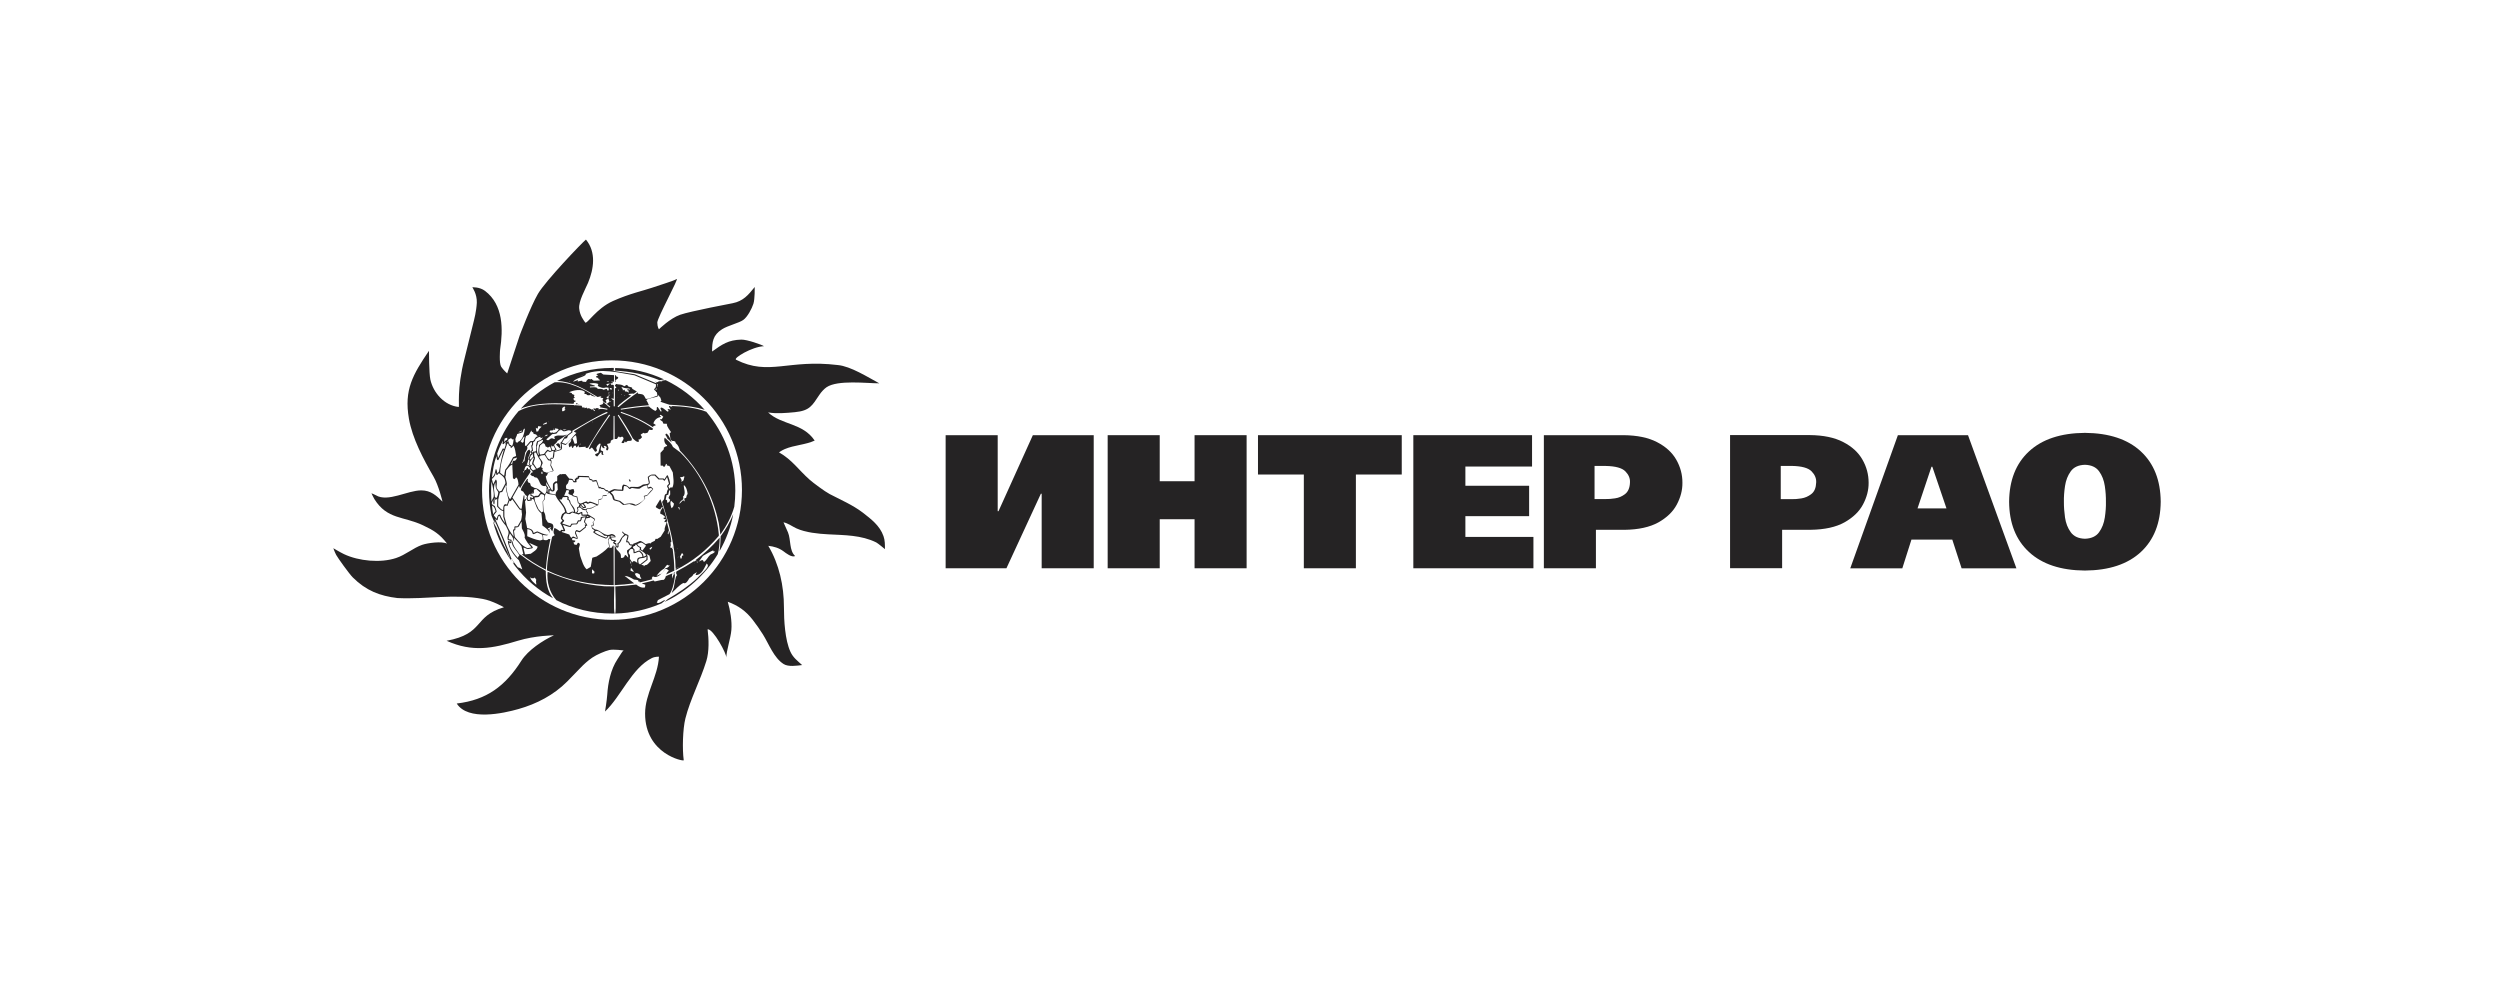
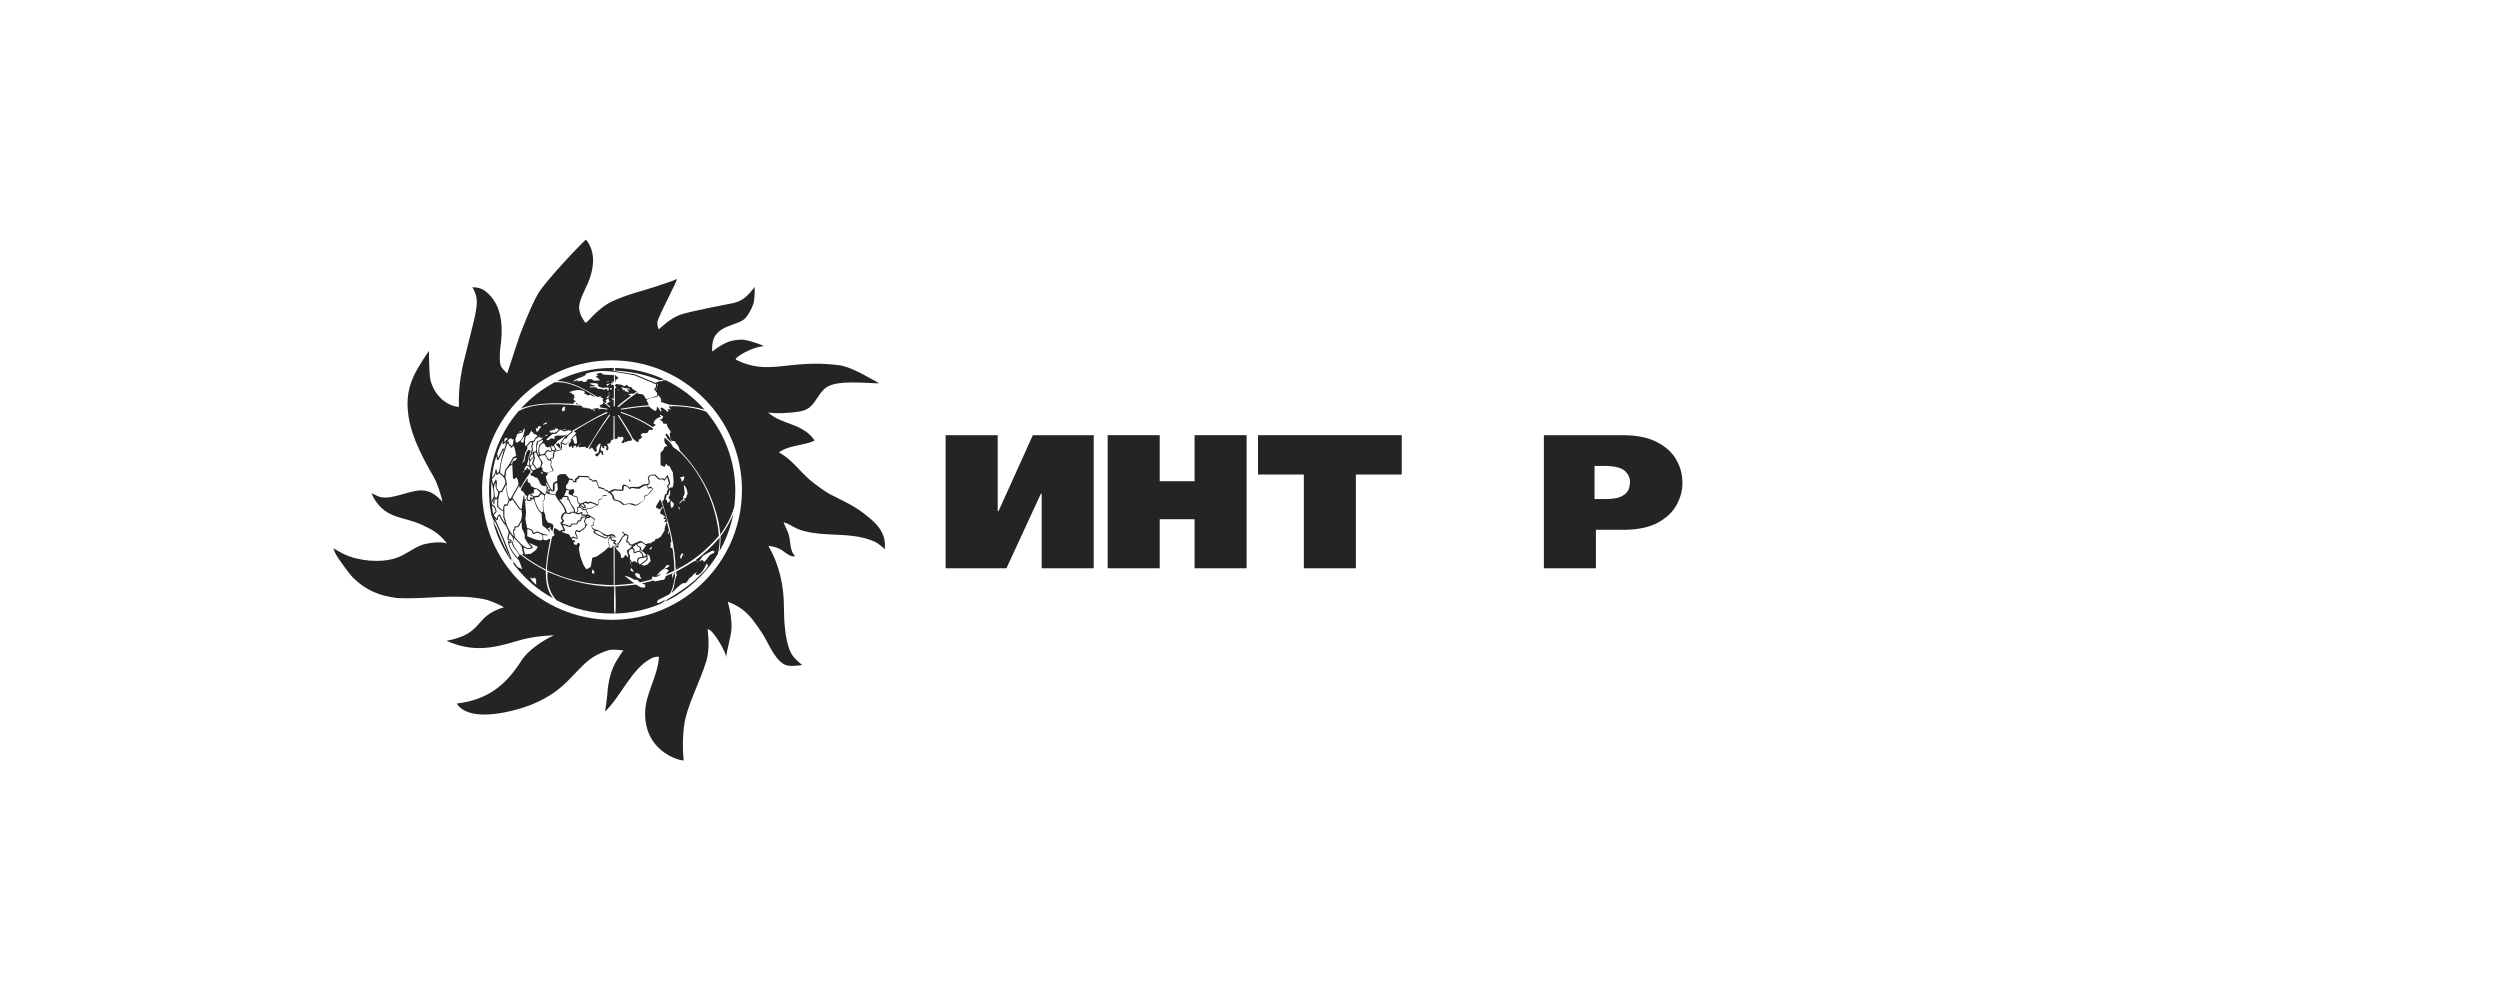
<svg xmlns="http://www.w3.org/2000/svg" width="240" height="96" viewBox="0 0 240 96" fill="none">
  <path fill-rule="evenodd" clip-rule="evenodd" d="M58.748 59.503C51.858 59.503 46.276 53.924 46.276 47.048C46.276 40.173 51.858 34.594 58.748 34.594C65.639 34.594 71.228 40.173 71.228 47.048C71.221 53.924 65.639 59.503 58.748 59.503ZM82.81 49.199C81.863 48.478 80.701 47.978 79.65 47.43C79.163 47.173 78.049 46.341 77.715 46.042C76.671 45.12 76.045 44.141 74.785 43.427C74.785 43.427 75.056 43.232 75.335 43.114C76.26 42.719 77.304 42.712 78.209 42.296C77.061 40.582 75.042 40.811 73.734 39.59C74.506 39.735 75.529 39.645 76.309 39.569C77.75 39.43 77.973 38.924 78.655 37.911C78.85 37.619 79.121 37.328 79.358 37.168C80.43 36.454 83.2 36.8 84.411 36.8C83.339 36.225 81.662 35.156 80.43 35.045C75.655 34.462 73.824 36.12 70.671 34.539C70.323 34.407 72.203 33.276 73.344 33.234C73.107 33.081 71.694 32.589 71.172 32.603C69.927 32.63 69.314 33.061 68.361 33.748C68.361 32.839 68.423 32.179 69.314 31.61C69.864 31.257 70.95 31.007 71.353 30.715C71.764 30.424 72.182 29.619 72.328 29.161C72.474 28.71 72.453 27.552 72.453 27.552C71.834 28.322 71.353 28.905 70.344 29.106C70.344 29.106 66.272 29.876 65.298 30.216C64.323 30.556 63.259 31.61 63.259 31.61C63.259 31.61 63.112 31.43 63.099 30.972C63.092 30.521 65.242 26.601 64.957 26.788C64.671 26.969 63.356 27.357 62.576 27.628C61.797 27.898 60.44 28.183 58.846 28.898C57.245 29.612 56.333 31.173 56.18 30.958C56.034 30.743 55.665 30.299 55.602 29.612C55.533 28.918 56.187 27.774 56.451 27.156C57.008 25.817 57.252 24.207 56.25 23C55.888 23.285 52.366 26.969 51.642 28.211C50.925 29.453 49.895 32.193 49.895 32.193L48.691 35.85C48.691 35.85 48.329 35.531 48.113 35.205C47.897 34.865 48.009 33.574 48.009 33.574C48.301 31.638 48.336 29.272 46.561 27.926C46.039 27.531 45.343 27.579 45.343 27.579C45.343 27.579 45.809 28.232 45.774 29.064C45.733 29.89 45.503 30.75 45.503 30.75L44.598 34.407C43.825 37.376 44.132 39.083 44.034 39.069C42.649 38.924 41.591 37.703 41.313 36.433C41.181 35.808 41.181 33.678 41.181 33.678C39.635 35.954 38.779 37.418 39.253 40.179C39.58 42.087 40.652 44.086 41.619 45.758C42.12 46.618 42.482 48.159 42.482 48.159C41.898 47.576 41.355 47.076 40.443 47.076C39.113 47.076 37.241 48.235 36.093 47.548C35.995 47.486 35.661 47.354 35.661 47.354C35.661 47.354 35.835 47.742 35.933 47.902C37.172 49.893 38.737 49.539 40.617 50.434C41.633 50.913 42.211 51.267 42.921 52.19C42.406 51.933 41.035 52.127 40.519 52.308C39.663 52.606 38.946 53.265 38.021 53.571C36.538 54.063 34.443 53.869 33.023 53.196C32.682 53.036 32 52.627 32 52.627C32 52.627 32.118 52.974 32.272 53.272C32.431 53.564 33.524 55.09 33.872 55.437C35.132 56.693 36.462 57.213 38.16 57.414C41.055 57.546 43.575 56.984 46.345 57.498C47.285 57.671 48.377 58.296 48.377 58.296C45.413 59.177 46.533 60.835 42.872 61.515C45.371 62.639 47.313 62.244 49.707 61.515C51.364 61.008 53.18 60.988 53.18 60.988C52.094 61.487 50.695 62.417 50.055 63.423C48.51 65.859 46.728 67.198 43.846 67.538C44.925 69.231 48.308 68.488 49.783 68.065C51.524 67.572 53.166 66.719 54.447 65.428C54.697 65.178 55.463 64.394 55.735 64.103C56.006 63.812 56.438 63.416 56.869 63.125C57.301 62.833 58.08 62.5 58.491 62.403C58.901 62.306 59.876 62.445 59.876 62.445C59.876 62.445 59.876 62.445 59.799 62.5C59.723 62.563 59.465 63.007 59.27 63.298C58.63 64.263 58.365 65.56 58.296 66.691C58.254 67.295 58.08 68.308 58.08 68.308C59.625 66.858 60.635 64.152 62.569 63.18C62.883 63.021 63.259 63.041 63.259 63.041C63.161 64.957 61.929 66.587 61.929 68.502C61.929 72.408 65.66 73.123 65.639 72.984C65.493 71.93 65.542 70.001 65.799 68.967C66.258 67.135 67.24 65.31 67.811 63.451C68.089 62.542 68.047 61.342 67.929 60.412C68.458 60.342 69.801 62.826 69.725 63.146C69.725 62.473 70.149 61.279 70.212 60.474C70.281 59.635 70.101 58.573 69.864 57.768C70.873 58.136 71.59 58.65 72.244 59.482C72.537 59.85 72.989 60.495 73.24 60.904C73.817 61.827 74.291 63.159 75.23 63.749C75.683 64.034 76.49 63.909 77.005 63.846C76.546 63.423 76.142 63.139 75.878 62.563C75.362 61.439 75.258 59.565 75.258 58.289C75.258 56.235 74.806 54.174 73.755 52.398C74.291 52.46 74.778 52.599 75.216 52.925C75.446 53.099 76.017 53.55 76.33 53.376C75.752 52.849 75.94 51.822 75.648 51.114C75.55 50.879 75.216 50.143 75.216 50.143C75.634 50.219 76.079 50.552 76.462 50.726C77.346 51.128 78.557 51.246 79.511 51.295C81.084 51.378 82.685 51.364 84.118 52.072C84.272 52.148 84.954 52.717 84.954 52.717C84.954 52.301 84.961 51.871 84.815 51.468C84.46 50.455 83.624 49.831 82.81 49.199Z" fill="#252324" />
  <path fill-rule="evenodd" clip-rule="evenodd" d="M55.687 36.113C56.035 35.968 56.035 35.968 56.063 35.968C55.952 36.009 55.813 36.086 55.687 36.113ZM63.316 36.502C61.91 35.933 60.553 35.662 59.042 35.579C59.042 35.496 59.049 35.413 59.056 35.329C60.727 35.364 62.313 35.752 63.747 36.419C63.601 36.439 63.455 36.474 63.316 36.502ZM59.035 36.502C59.035 36.342 59.035 36.183 59.035 36.023C59.063 36.03 59.091 36.03 59.126 36.03C59.147 36.065 59.147 36.065 59.167 36.141C59.55 36.21 59.244 36.432 59.035 36.502ZM59.035 36.634C59.035 36.592 59.035 36.55 59.035 36.509C59.098 36.53 59.098 36.53 59.14 36.55C59.14 36.641 59.119 36.627 59.035 36.634ZM54.692 36.641C54.678 36.627 54.678 36.627 54.636 36.613C54.657 36.606 54.678 36.592 54.706 36.585C54.699 36.606 54.692 36.62 54.692 36.641ZM62.912 36.654C62.933 36.592 62.947 36.599 63.003 36.613C62.975 36.62 62.947 36.634 62.912 36.654ZM58.388 36.682C58.332 36.668 58.277 36.648 58.221 36.634C58.297 36.627 58.367 36.613 58.444 36.606C58.423 36.641 58.423 36.675 58.388 36.682ZM54.247 36.8C54.274 36.779 54.274 36.779 54.288 36.786C54.274 36.786 54.261 36.793 54.247 36.8ZM58.339 37.05C58.283 37.022 58.249 36.953 58.2 36.904C58.318 36.835 58.43 36.828 58.562 36.828C58.478 36.897 58.381 36.946 58.339 37.05ZM63.079 37.119C63.072 37.022 63.072 36.932 63.065 36.842C63.079 36.835 63.079 36.835 63.156 36.925C63.142 36.932 63.128 36.939 63.114 36.946C63.107 37.043 63.107 37.043 63.121 37.112C63.114 37.112 63.1 37.112 63.079 37.119ZM62.968 37.432C62.884 37.376 62.961 37.341 63.023 37.286C63.044 37.3 63.044 37.3 63.058 37.369C63.01 37.369 62.996 37.39 62.968 37.432ZM58.639 37.445C58.639 37.369 58.555 37.3 58.506 37.244C58.604 37.244 58.604 37.244 58.701 37.251C58.736 37.3 58.715 37.355 58.701 37.411C58.687 37.432 58.659 37.438 58.639 37.445ZM59.342 37.494C59.335 37.466 59.328 37.438 59.321 37.411C59.342 37.418 59.369 37.418 59.397 37.425C59.404 37.438 59.411 37.459 59.418 37.48C59.39 37.487 59.362 37.487 59.342 37.494ZM58.339 37.508C58.311 37.445 58.283 37.39 58.249 37.334C58.123 37.334 58.026 37.418 57.915 37.418C57.831 37.3 57.504 37.334 57.365 37.328C57.365 37.099 56.766 37.196 56.634 37.196C56.634 37.168 56.634 37.133 56.634 37.105C56.78 37.099 56.926 37.092 57.079 37.085C57.1 37.064 57.1 37.064 57.1 37.015C57.079 37.001 57.079 37.001 56.613 36.863C56.613 36.849 56.613 36.828 56.62 36.814C56.912 36.772 57.1 36.758 57.379 36.835C57.379 36.849 57.386 36.863 57.386 36.877C57.4 36.89 57.42 36.897 57.441 36.904C57.441 36.96 57.386 36.987 57.386 37.05C57.636 37.196 57.88 37.3 58.165 37.196C58.388 37.209 58.388 37.209 58.423 37.223C58.43 37.307 58.437 37.383 58.444 37.459C58.395 37.487 58.367 37.494 58.339 37.508ZM60.295 37.674C60.253 37.57 60.093 37.584 59.996 37.577C59.989 37.515 59.989 37.459 59.947 37.411C59.885 37.411 59.85 37.459 59.801 37.494C59.78 37.328 59.787 37.321 59.662 37.23C59.662 37.223 59.662 37.209 59.662 37.203C59.69 37.189 59.724 37.175 59.752 37.168C59.982 37.307 60.198 37.251 60.441 37.314C60.455 37.341 60.469 37.376 60.483 37.411C60.413 37.397 60.288 37.334 60.225 37.383C60.225 37.404 60.218 37.425 60.218 37.445C60.274 37.473 60.33 37.501 60.386 37.529C60.365 37.543 60.351 37.55 60.337 37.563C60.337 37.577 60.337 37.598 60.337 37.612C60.351 37.626 60.372 37.64 60.386 37.654C60.351 37.667 60.351 37.667 60.295 37.674ZM58.84 37.751C58.826 37.737 58.812 37.723 58.799 37.716C58.819 37.716 58.833 37.709 58.854 37.709C58.854 37.723 58.854 37.73 58.854 37.744C58.847 37.744 58.84 37.744 58.84 37.751ZM58.388 37.758C58.367 37.737 58.367 37.737 58.367 37.709C58.43 37.709 58.499 37.709 58.569 37.709C58.569 37.709 58.569 37.716 58.569 37.723C58.451 37.744 58.451 37.744 58.388 37.758ZM59.662 37.903C59.655 37.889 59.648 37.883 59.641 37.869C59.655 37.855 59.669 37.834 59.69 37.841C59.69 37.862 59.69 37.883 59.69 37.903C59.676 37.903 59.669 37.903 59.662 37.903ZM59.94 38.001C59.926 37.987 59.912 37.966 59.898 37.952C59.926 37.959 59.954 37.966 59.982 37.973C59.982 37.98 59.989 37.987 59.989 37.994C59.968 37.994 59.954 38.001 59.94 38.001ZM58.465 38.001C58.451 37.945 58.409 37.945 58.353 37.91C58.451 37.91 58.736 37.876 58.506 37.938C58.492 37.966 58.478 37.987 58.465 38.001ZM59.272 38.167C59.265 38.16 59.258 38.153 59.251 38.146C59.258 38.146 59.272 38.153 59.286 38.153C59.279 38.16 59.272 38.167 59.272 38.167ZM55.423 38.812C55.374 38.812 55.319 38.805 55.277 38.798C55.319 38.743 55.346 38.667 55.423 38.694C55.43 38.736 55.437 38.771 55.444 38.805C55.437 38.812 55.43 38.812 55.423 38.812ZM55.548 38.819C55.527 38.812 55.513 38.805 55.506 38.798C55.534 38.785 55.562 38.778 55.597 38.785C55.597 38.791 55.604 38.805 55.611 38.819C55.583 38.819 55.562 38.819 55.548 38.819ZM59.369 39.09C59.349 39.069 59.349 39.069 59.286 39.055C59.286 38.896 60.455 38.077 60.608 37.959C60.448 37.952 60.42 37.945 60.323 37.827C60.441 37.806 60.761 37.765 60.838 37.799C61.102 37.626 61.102 37.626 61.137 37.584C60.984 37.494 60.831 37.397 60.678 37.314C60.789 37.161 60.406 37.161 60.309 37.092C60.177 36.87 60.17 36.953 59.933 37.085C59.731 36.939 59.585 36.911 59.335 36.897C59.328 36.904 59.321 36.904 59.314 36.911C59.195 36.807 59.154 36.87 59.035 36.974C59.035 37.085 59.091 37.105 59.167 37.175C59.167 37.223 59.126 37.251 59.098 37.286C59.077 37.265 59.056 37.244 59.035 37.23C59.028 37.82 59.021 38.41 59.021 39.007C58.987 39.007 58.952 39.007 58.917 39.007C58.917 38.798 58.91 38.583 58.91 38.375C58.889 38.396 58.875 38.403 58.847 38.41C58.799 38.354 58.75 38.306 58.701 38.25C58.708 38.23 58.708 38.23 58.743 38.209C58.75 38.223 58.764 38.243 58.778 38.264C58.819 38.271 58.868 38.278 58.917 38.285C58.931 38.111 58.931 38.111 58.931 36.994C58.889 36.967 58.854 36.932 58.819 36.918C58.792 36.939 58.764 36.974 58.722 36.974C58.68 36.918 58.639 36.863 58.604 36.807C58.68 36.8 58.75 36.793 58.819 36.786C58.84 36.766 58.84 36.766 58.84 36.717C58.819 36.703 58.819 36.703 58.639 36.654C58.736 36.648 58.833 36.641 58.938 36.634C58.938 36.425 58.945 36.217 58.945 36.016C57.984 35.961 57.984 35.961 57.915 35.954C57.713 35.801 57.713 35.801 57.664 35.787C57.455 35.843 57.024 35.905 57.428 36.03C57.351 36.065 57.281 36.106 57.212 36.148C57.212 36.266 57.372 36.259 57.462 36.287C57.462 36.294 57.462 36.301 57.462 36.307C57.337 36.363 57.546 36.446 57.574 36.453C57.574 36.481 57.574 36.502 57.581 36.523C57.372 36.53 57.163 36.544 56.961 36.55C56.961 36.53 56.961 36.509 56.961 36.488C56.933 36.453 56.871 36.46 56.829 36.453C56.829 36.432 56.829 36.419 56.829 36.405C56.78 36.356 56.711 36.405 56.655 36.425C56.509 36.28 56.293 36.516 56.258 36.668C56.147 36.654 56.035 36.648 55.924 36.641C55.896 36.613 55.91 36.578 55.889 36.55C55.736 36.55 55.569 36.606 55.416 36.634C55.444 36.62 55.465 36.606 55.486 36.585C55.486 36.564 55.486 36.55 55.486 36.53C55.472 36.523 55.458 36.509 55.444 36.502C55.026 36.648 55.026 36.648 55.005 36.641C55.325 36.28 55.868 36.259 56.237 35.988C56.237 35.974 56.237 35.954 56.237 35.94C56.223 35.926 56.202 35.912 56.188 35.905C57.685 35.308 59.425 35.787 60.914 36.03C61.604 36.321 62.286 36.606 62.975 36.897C62.975 37.154 62.968 37.189 62.794 37.362C62.794 37.48 62.968 37.487 62.982 37.626C63.003 37.633 63.031 37.64 63.058 37.654C63.072 37.758 63.093 37.869 63.114 37.98C62.884 38.049 62.209 38.334 62 38.292C61.757 37.813 61.771 37.869 61.242 37.792C61.242 37.751 61.235 37.709 61.235 37.66C60.58 38.111 59.968 38.576 59.369 39.09ZM53.237 36.703C54.636 36.585 56.084 37.369 57.205 38.111C57.184 38.111 57.184 38.111 56.794 37.987C56.718 37.889 56.718 37.889 56.704 37.883C56.613 37.973 56.432 37.952 56.321 37.91C56.314 37.883 56.3 37.862 56.321 37.834C56.307 37.82 56.14 37.834 56.105 37.82C56.105 37.744 56.119 37.702 56.147 37.619C55.785 37.307 55.047 37.466 54.657 37.647C54.657 37.716 54.915 37.654 54.915 37.82C54.984 37.855 55.061 37.883 55.138 37.917C55.138 37.98 55.124 38.028 55.096 38.084C55.117 38.098 55.138 38.111 55.158 38.132C55.158 38.146 55.158 38.167 55.165 38.188C55.124 38.23 55.061 38.23 55.033 38.278C55.061 38.334 55.096 38.389 55.124 38.445C55.158 38.445 55.2 38.452 55.242 38.459C55.305 38.556 55.186 38.576 55.11 38.604C55.089 38.66 55.075 38.708 55.061 38.764C53.467 38.694 51.81 38.625 50.272 39.118C50.14 39.173 50.05 39.215 49.987 39.242C50.913 38.223 52.012 37.362 53.237 36.703ZM54.038 39.492C54.01 39.478 53.989 39.471 53.961 39.451C53.968 39.361 53.968 39.263 53.975 39.173C54.052 39.118 54.121 39.041 54.212 39.014C54.212 39.159 54.233 39.076 54.274 39.152C54.219 39.208 54.191 39.208 54.205 39.298C54.247 39.312 54.247 39.312 54.295 39.305C54.261 39.388 54.114 39.458 54.038 39.492ZM56.307 40.491C56.321 40.477 56.321 40.477 56.37 40.484C56.349 40.484 56.328 40.491 56.307 40.491ZM56.912 40.526C56.892 40.526 56.871 40.519 56.857 40.519C56.857 40.505 56.857 40.498 56.857 40.491C56.885 40.498 56.912 40.505 56.94 40.512C56.926 40.519 56.912 40.519 56.912 40.526ZM52.646 40.526C52.632 40.519 52.618 40.512 52.604 40.505C52.625 40.498 52.646 40.491 52.66 40.491C52.653 40.505 52.653 40.512 52.646 40.526ZM52.158 40.79C52.151 40.755 52.151 40.727 52.151 40.7C52.291 40.644 52.374 40.568 52.507 40.54C52.486 40.595 52.479 40.651 52.465 40.706C52.291 40.713 52.305 40.713 52.158 40.79ZM54.149 41.31C54.107 41.282 54.066 41.255 54.031 41.227C54.149 41.227 54.267 41.227 54.379 41.227C54.379 41.227 54.379 41.234 54.379 41.241C54.302 41.269 54.219 41.289 54.149 41.31ZM51.497 41.442C51.435 41.109 51.435 41.109 51.435 41.06C51.504 41.116 51.532 41.144 51.616 41.137C51.63 41.053 51.651 40.977 51.671 40.901C51.776 40.922 51.887 40.942 51.991 40.963C51.838 41.116 51.727 41.192 51.671 41.4C51.609 41.414 51.553 41.428 51.497 41.442ZM49.764 41.532C49.862 41.421 49.959 41.386 50.098 41.324C50.105 41.352 50.105 41.352 50.091 41.414C49.98 41.449 49.869 41.49 49.764 41.532ZM53.105 41.56C53.098 41.546 53.091 41.532 53.084 41.518C53.015 41.518 52.98 41.525 52.903 41.553C52.861 41.518 52.813 41.49 52.764 41.47C52.764 41.414 52.785 41.38 52.813 41.331C52.917 41.317 53.168 41.345 53.168 41.213C53.147 41.199 53.126 41.185 53.112 41.178C53.112 41.171 53.126 41.164 53.133 41.157C53.147 41.157 53.161 41.164 53.175 41.171C53.196 41.234 53.196 41.234 53.224 41.276C53.237 41.276 53.251 41.282 53.265 41.282C53.279 41.269 53.293 41.261 53.3 41.255C53.286 41.199 53.272 41.151 53.265 41.102C53.272 41.102 53.286 41.109 53.3 41.109C53.3 41.116 53.307 41.13 53.314 41.137C53.474 41.144 53.523 41.13 53.634 41.241C53.411 41.484 53.425 41.525 53.105 41.56ZM51.748 41.851C51.769 41.831 51.797 41.824 51.818 41.81C51.825 41.824 51.825 41.831 51.831 41.844C51.803 41.844 51.776 41.851 51.748 41.851ZM52.263 41.886C52.353 41.817 52.458 41.692 52.583 41.747C52.583 41.754 52.583 41.761 52.583 41.768C52.458 41.858 52.409 41.872 52.263 41.886ZM48.379 42.448C48.4 42.33 48.421 42.212 48.449 42.094C48.525 42.066 48.609 42.039 48.692 42.018C48.699 42.101 48.713 42.157 48.671 42.24C48.56 42.24 48.456 42.379 48.379 42.448ZM64.464 42.462C64.297 42.302 64.123 42.143 63.956 41.99C64.047 42.053 64.047 42.053 64.067 42.053C64.026 41.914 63.713 41.664 64.012 41.629C64.263 41.879 64.339 42.108 64.471 42.441C64.471 42.448 64.471 42.448 64.464 42.462ZM48.651 42.469C48.657 42.413 48.671 42.365 48.685 42.316C48.685 42.316 48.692 42.316 48.699 42.316C48.706 42.351 48.713 42.386 48.727 42.413C48.699 42.434 48.678 42.448 48.651 42.469ZM49.653 42.497C49.604 42.476 49.562 42.455 49.514 42.441C49.5 42.351 49.486 42.254 49.472 42.163C49.507 41.99 49.625 41.851 49.646 41.671C49.82 41.608 49.994 41.553 50.168 41.497C50.203 41.393 50.23 41.151 50.391 41.151C50.342 41.532 50.189 42.275 49.75 42.399C49.722 42.441 49.702 42.49 49.653 42.497ZM50.133 42.517C50.084 42.455 50.05 42.406 49.973 42.386C50.029 42.302 50.196 42.087 50.293 41.928C50.314 41.928 50.342 41.928 50.363 41.928C50.293 42.108 50.279 42.233 50.265 42.434C50.217 42.462 50.175 42.49 50.133 42.517ZM55.165 42.608C55.11 42.448 55.047 42.295 54.984 42.136C54.971 42.129 54.95 42.122 54.936 42.122C55.019 42.018 55.145 41.831 55.27 41.796C55.36 41.886 55.381 42.365 55.395 42.538C55.319 42.594 55.27 42.594 55.165 42.608ZM54.281 42.628C54.261 42.608 54.261 42.608 53.961 42.504C53.961 42.476 53.961 42.476 54.198 42.108C54.428 42.108 54.462 42.059 54.518 41.824C54.657 41.713 54.803 41.608 54.95 41.504C54.95 41.449 54.95 41.4 54.95 41.352C55.778 40.894 56.571 40.394 57.414 39.95C57.532 39.895 58.2 39.52 58.297 39.555C58.304 39.589 58.332 39.617 58.311 39.652C57.191 40.11 56.126 40.748 55.11 41.393C55.103 41.4 55.103 41.414 55.103 41.428C55.2 41.484 55.2 41.518 55.325 41.539C55.319 41.553 55.319 41.574 55.312 41.588C55.019 41.858 54.574 42.531 54.281 42.628ZM55.632 42.684C55.653 42.649 55.673 42.614 55.701 42.587C55.729 42.608 55.729 42.608 55.743 42.642C55.722 42.656 55.722 42.656 55.632 42.684ZM50.495 42.83C50.46 42.802 50.425 42.781 50.398 42.76C50.425 42.413 50.349 42.212 50.502 41.858C50.586 41.817 50.676 41.782 50.76 41.747C50.85 41.643 50.947 41.373 51.045 41.324C51.045 41.373 51.045 41.428 51.052 41.477C51.094 41.518 51.135 41.484 51.177 41.456C51.212 41.692 51.177 41.622 51.469 41.713C51.504 41.761 51.539 41.803 51.574 41.851C51.588 41.851 51.692 41.824 51.692 41.858C51.302 41.941 51.386 42.219 51.17 42.337C51.08 42.337 50.989 42.344 50.906 42.351C50.767 42.51 50.634 42.67 50.495 42.83ZM49.11 42.85C49.082 42.726 49.082 42.733 48.95 42.712C48.901 42.601 48.755 42.344 48.783 42.226C48.866 42.178 48.985 42.066 49.082 42.066C49.145 42.191 49.18 42.198 49.312 42.17C49.277 42.344 49.27 42.746 49.11 42.85ZM53.745 43.038C53.377 42.698 53.377 42.698 53.37 42.684C53.676 42.365 53.78 42.698 53.815 42.996C53.808 43.003 53.801 43.017 53.794 43.031C53.78 43.031 53.759 43.031 53.745 43.038ZM53.147 43.225C53.105 43.218 53.07 43.211 53.029 43.204C52.994 43.114 52.875 42.899 52.896 42.802C52.917 42.788 52.938 42.774 52.952 42.76C52.952 42.809 52.959 42.857 52.966 42.906C53.056 42.823 53.056 42.823 53.105 42.788C53.154 42.864 53.3 43.052 53.3 43.142C53.244 43.184 53.209 43.204 53.147 43.225ZM53.279 43.294C53.3 43.232 53.398 43.211 53.425 43.149C53.363 43.038 53.196 42.816 53.196 42.698C53.335 42.587 53.46 42.49 53.523 42.33C53.822 42.15 54.107 41.949 54.393 41.747C54.393 41.74 54.386 41.733 54.386 41.733C54.365 41.733 54.344 41.74 54.316 41.74C53.975 41.921 53.557 41.678 53.196 41.935C53.196 42.011 53.217 42.018 53.286 42.046C53.272 42.073 53.258 42.101 53.251 42.129C53.161 42.129 53.091 42.129 53.015 42.073C52.708 42.073 52.708 42.42 52.444 42.178C52.632 42.011 52.827 41.844 53.015 41.678C53.147 41.657 53.279 41.643 53.411 41.629C53.502 41.525 53.599 41.414 53.69 41.31C53.794 41.31 53.794 41.359 53.808 41.227C53.913 41.289 54.01 41.345 54.107 41.407C54.441 41.407 54.504 41.213 54.831 41.359C54.845 41.4 54.845 41.4 54.838 41.477C54.615 41.643 54.393 41.81 54.17 41.976C54.087 42.101 53.94 42.427 53.808 42.497C53.829 42.76 53.933 42.899 53.801 43.142C53.634 43.19 53.453 43.239 53.279 43.294ZM51.128 43.468C51.128 43.461 51.128 43.454 51.128 43.447C51.101 43.433 51.073 43.419 51.045 43.406C51.045 43.385 51.045 43.364 51.045 43.343C51.087 43.322 51.121 43.301 51.163 43.288C51.156 43.156 51.156 43.156 51.101 42.823C51.205 42.705 51.177 42.614 51.184 42.455C51.358 42.351 51.365 42.33 51.421 42.143C51.567 42.053 51.713 41.914 51.901 41.941C51.88 41.99 51.88 42.004 51.894 42.059C51.977 42.059 52.047 42.018 52.124 41.976C51.971 42.247 51.873 42.275 51.574 42.351C51.456 42.587 51.428 42.962 51.483 43.218C51.469 43.253 51.469 43.253 51.414 43.336C51.33 43.343 51.254 43.35 51.177 43.364C51.156 43.371 51.142 43.468 51.128 43.468ZM51.845 43.641C51.727 43.364 51.748 43.038 51.852 42.753C51.943 42.684 52.033 42.614 52.124 42.538C52.374 42.601 52.305 42.733 52.402 42.892C52.444 42.892 52.486 42.899 52.527 42.899C52.527 43.059 52.722 42.885 52.799 42.871C52.848 42.989 52.889 43.107 52.938 43.218C52.841 43.385 52.674 43.232 52.59 43.163C52.458 43.232 52.326 43.447 52.235 43.565C52.172 43.593 52.172 43.593 51.845 43.641ZM51.671 43.669C51.49 43.308 51.581 43.294 51.518 42.906C51.581 42.746 51.623 42.594 51.651 42.42C51.797 42.392 52.005 42.233 52.103 42.233C52.11 42.24 52.117 42.247 52.131 42.254C52.096 42.497 51.936 42.573 51.755 42.712C51.706 43.072 51.616 43.322 51.734 43.655C51.713 43.662 51.692 43.662 51.671 43.669ZM47.808 43.988C47.746 43.669 47.746 43.669 47.732 43.537C47.892 43.079 48.059 42.698 48.296 42.282C48.275 42.392 48.261 42.504 48.24 42.608C48.379 42.733 48.442 42.441 48.553 42.441C48.539 42.517 48.518 42.587 48.525 42.656C48.532 42.663 48.546 42.67 48.56 42.677C48.511 42.816 48.463 42.962 48.414 43.107C48.365 43.079 48.309 43.038 48.261 43.066C48.108 43.371 47.961 43.683 47.808 43.988ZM52.757 44.106C52.562 44.065 52.444 43.745 52.34 43.586C52.416 43.482 52.5 43.385 52.597 43.294C52.903 43.537 52.896 43.197 53.161 43.329C53.119 43.385 53.084 43.843 53.056 43.974C52.875 43.912 52.875 43.912 52.813 44.106C52.792 44.106 52.778 44.106 52.757 44.106ZM50.885 44.12C50.871 44.113 50.857 44.106 50.85 44.099C50.85 43.981 50.934 43.829 50.968 43.718C51.066 43.697 51.101 43.6 51.135 43.51C51.142 43.628 51.177 43.766 51.177 43.856C51.108 43.926 50.975 44.099 50.885 44.12ZM49.019 44.564C49.117 44.377 49.214 44.19 49.319 44.002C49.451 44.002 49.479 44.002 49.576 43.912C49.688 44.03 49.507 44.155 49.444 44.231C49.187 44.231 49.242 44.252 49.187 44.495C49.138 44.523 49.075 44.536 49.019 44.564ZM50.961 44.703C50.92 44.627 50.871 44.557 50.829 44.488C50.899 44.294 51.059 43.981 51.261 43.919C51.212 44.099 51.08 44.37 51.08 44.543C51.087 44.557 51.101 44.564 51.114 44.578C51.052 44.641 51.052 44.641 50.961 44.703ZM50.836 44.731C50.732 44.648 50.69 44.62 50.565 44.599C50.697 44.377 50.697 44.155 50.732 43.891C50.829 43.621 50.996 43.426 50.836 43.17C50.488 43.17 50.377 44.023 50.349 44.28C50.321 44.28 50.293 44.28 50.272 44.287C50.224 44.349 50.175 44.453 50.098 44.467C50.328 44.155 50.342 43.829 50.418 43.447C50.495 43.329 50.725 43.017 50.586 42.878C50.704 42.733 50.822 42.594 50.941 42.462C50.989 42.455 51.031 42.455 51.073 42.448C51.073 42.594 51.101 42.684 50.996 42.788C51.017 42.934 51.045 43.079 51.066 43.225C51.024 43.246 50.982 43.267 50.941 43.294C50.941 43.343 50.941 43.399 50.947 43.454C50.968 43.468 50.989 43.482 51.01 43.496C50.996 43.621 50.934 43.572 50.878 43.655C50.829 43.815 50.753 43.974 50.732 44.141C50.76 44.155 50.787 44.169 50.822 44.19C50.822 44.564 50.676 44.356 50.864 44.731C50.85 44.731 50.843 44.731 50.836 44.731ZM51.539 44.994C51.428 44.828 51.323 44.661 51.212 44.495C51.212 44.28 51.456 43.995 51.309 43.829C51.288 43.745 51.288 43.745 51.282 43.461C51.372 43.44 51.372 43.44 51.456 43.447C51.595 43.718 51.692 43.974 51.88 44.21C52.012 44.481 51.95 44.55 51.845 44.835C51.741 44.883 51.636 44.939 51.539 44.994ZM51.177 45.161C51.038 45.043 50.954 45.001 50.954 44.814C51.01 44.752 51.08 44.613 51.156 44.592C51.254 44.738 51.344 44.883 51.449 45.029C51.414 45.092 51.24 45.092 51.177 45.161ZM52.507 45.383C52.381 45.327 52.284 45.307 52.193 45.279C52.151 45.133 51.984 45.133 52.11 44.974C52.075 44.918 52.019 44.897 51.964 44.863C51.964 44.738 52.047 44.592 52.096 44.474C52.096 44.21 51.79 44.044 51.755 43.822C51.831 43.808 51.873 43.808 51.887 43.732C52.019 43.718 52.151 43.697 52.291 43.683C52.569 44.12 52.569 44.12 52.618 44.183C53.001 44.231 52.875 44.342 52.834 44.696C53.015 45.057 53.015 45.057 53.07 45.196C52.882 45.258 52.694 45.321 52.507 45.383ZM50.21 45.404C50.21 45.328 50.217 45.3 50.251 45.223C50.321 45.223 50.321 45.223 50.321 45.237C50.314 45.237 50.307 45.237 50.3 45.237C50.279 45.314 50.244 45.341 50.21 45.404ZM52.04 45.501C52.019 45.494 51.998 45.487 51.977 45.48C51.971 45.418 51.971 45.355 51.971 45.293C52.005 45.293 52.04 45.293 52.075 45.293C52.075 45.362 52.075 45.432 52.075 45.501C52.061 45.501 52.047 45.501 52.04 45.501ZM48.386 45.681C48.268 45.584 48.142 45.487 48.017 45.39C48.017 44.453 48.393 43.475 48.692 42.601C48.72 42.58 48.748 42.559 48.783 42.559C48.845 42.705 48.839 42.823 49.005 42.823C49.013 42.92 48.992 42.996 49.096 42.996C49.166 42.927 49.235 42.857 49.305 42.788C49.465 43.072 49.486 43.433 49.548 43.752C49.472 43.843 49.326 43.836 49.249 43.898C49.013 44.356 48.831 44.703 48.504 45.092C48.449 45.272 48.435 45.473 48.407 45.66C48.393 45.674 48.393 45.681 48.386 45.681ZM47.224 45.848C47.314 45.168 47.412 44.419 47.669 43.78C47.697 43.919 47.655 44.197 47.836 44.176C48.282 43.246 48.282 43.246 48.337 43.17C48.344 43.184 48.358 43.19 48.365 43.197C48.149 43.884 48.031 44.55 47.906 45.265C47.767 45.438 47.767 45.438 47.746 45.445C47.676 45.112 47.676 45.112 47.648 45.05C47.627 45.05 47.606 45.05 47.586 45.05C47.495 45.425 47.502 45.605 47.224 45.848ZM52.36 46.001C52.34 45.896 52.326 45.792 52.305 45.695C52.326 45.792 52.353 45.896 52.36 46.001ZM60.462 46.243C60.42 46.174 60.386 46.118 60.365 46.042C60.399 46.035 60.434 46.035 60.469 46.028C60.497 46.063 60.511 46.084 60.511 46.125C60.518 46.125 60.525 46.125 60.539 46.132C60.539 46.16 60.532 46.195 60.532 46.222C60.504 46.229 60.483 46.236 60.462 46.243ZM65.411 46.257C65.418 46.202 65.425 46.146 65.439 46.091C65.411 46.028 65.293 45.855 65.306 45.792C65.467 45.813 65.487 45.82 65.62 45.73C65.648 45.737 65.682 45.744 65.71 45.751C65.592 46.056 65.724 46.098 65.411 46.257ZM65.439 46.424C65.432 46.41 65.425 46.403 65.418 46.396C65.432 46.396 65.439 46.396 65.453 46.396C65.46 46.417 65.46 46.417 65.439 46.424ZM47.92 47.187C47.843 47.083 47.767 46.972 47.69 46.868C47.62 46.611 47.787 46.257 47.627 46.049C47.614 46.049 47.593 46.049 47.579 46.049C47.502 46.181 47.432 46.32 47.363 46.458C47.356 46.458 47.349 46.465 47.342 46.465C47.3 46.306 47.252 46.146 47.217 45.987C47.474 45.737 47.523 45.695 47.606 45.348C47.669 45.667 47.669 45.681 47.892 45.425C48.323 45.751 48.477 45.841 48.525 46.389C48.4 46.632 48.275 46.875 48.142 47.118C47.975 47.18 47.975 47.18 47.92 47.187ZM51.094 47.291C51.094 47.284 51.087 47.277 51.087 47.277C51.101 47.263 51.114 47.242 51.128 47.229C51.128 47.249 51.135 47.27 51.135 47.291C51.121 47.291 51.108 47.291 51.094 47.291ZM52.639 47.326C52.541 47.229 52.569 47.048 52.562 46.916C52.82 46.889 52.36 46.611 52.444 46.452C52.444 46.396 52.437 46.334 52.43 46.278C52.569 46.514 52.701 46.75 52.841 46.986C52.827 46.993 52.708 46.944 52.667 46.944C52.604 47.034 52.639 47.222 52.639 47.326ZM53.328 47.471C53.272 47.451 53.272 47.451 52.75 47.36C52.75 47.263 52.75 47.166 52.75 47.076C52.834 47.097 52.924 47.097 52.959 47.18C53.377 47.222 53.224 46.861 53.237 46.507C53.293 46.452 53.349 46.396 53.404 46.34C53.453 46.361 53.446 46.417 53.509 46.424C53.544 46.875 53.544 46.875 53.544 47.007C53.446 47.159 53.307 47.284 53.356 47.471C53.342 47.471 53.335 47.471 53.328 47.471ZM51.247 47.673C51.226 47.569 51.114 47.562 51.017 47.527C51.017 47.478 51.01 47.43 51.01 47.381C51.08 47.381 51.142 47.381 51.212 47.381C51.344 47.173 51.087 46.944 51.497 46.951C51.63 47.076 51.769 47.201 51.908 47.319C51.901 47.333 51.901 47.333 51.825 47.36C51.581 47.804 51.574 47.458 51.247 47.673ZM47.599 47.846C47.579 47.749 47.579 47.749 47.558 47.714C47.544 47.707 47.523 47.707 47.509 47.707C47.467 47.187 47.321 46.757 47.558 46.299C47.572 46.798 47.565 46.861 47.836 47.242C47.808 47.471 47.794 47.7 47.599 47.846ZM48.978 47.922C48.741 47.763 48.637 46.972 48.588 46.66C48.804 46.632 48.49 45.855 48.511 45.723C48.518 45.716 48.532 45.709 48.546 45.702C48.56 45.619 48.581 45.196 48.595 45.154C48.776 44.946 48.922 44.703 49.18 44.592C49.194 44.71 49.194 44.71 49.242 45.91C49.291 45.952 49.333 45.973 49.388 46.001C49.444 45.973 49.493 45.889 49.535 45.834C49.702 45.834 49.778 46.382 49.778 46.528C48.999 47.908 48.999 47.908 48.978 47.922ZM50.711 48.006C50.592 47.742 50.669 47.548 50.913 47.388C50.913 47.458 50.927 47.527 50.927 47.596C51.003 47.624 51.08 47.652 51.156 47.673C51.17 47.77 51.17 47.77 51.17 47.818C51.038 47.77 51.038 47.77 50.892 47.735C50.885 47.749 50.871 47.763 50.864 47.777C50.885 47.832 50.913 47.888 50.934 47.95C50.85 47.971 50.78 47.992 50.711 48.006ZM47.175 48.138C47.14 47.506 47.133 46.868 47.175 46.229C47.3 46.687 47.446 47.222 47.391 47.7C47.238 47.992 47.238 47.992 47.175 48.138ZM64.047 48.269C64.047 48.131 64.075 47.971 63.901 47.978C63.928 47.825 63.963 47.673 63.991 47.527C64.047 47.513 64.095 47.506 64.151 47.499C64.193 47.36 64.193 47.222 64.249 47.083C64.276 47.083 64.304 47.076 64.332 47.076C64.325 47.187 64.325 47.187 64.339 47.471C64.2 47.763 64.082 47.784 64.332 47.971C64.263 48.207 64.269 48.207 64.047 48.269ZM65.209 48.387C65.279 48.131 65.39 48.082 65.599 47.922C65.599 47.791 65.599 47.791 65.585 47.617C65.599 47.61 65.62 47.61 65.641 47.61C65.849 47.249 65.62 46.93 65.648 46.562C65.898 46.75 65.982 47.138 66.016 47.451C65.919 47.451 65.898 47.714 65.87 47.791C65.55 47.874 65.766 47.895 65.71 48.124C65.703 48.124 65.696 48.131 65.689 48.131C65.662 48.096 65.641 48.061 65.613 48.033C65.592 48.033 65.571 48.033 65.557 48.033C65.439 48.151 65.327 48.269 65.209 48.387ZM57.386 48.422C57.205 48.359 56.752 48.131 56.578 48.158C56.446 48.269 56.453 48.249 56.328 48.138C56.112 48.138 55.931 48.325 55.708 48.346C55.653 48.297 55.611 48.276 55.541 48.249C55.499 48.054 55.458 47.86 55.416 47.666C55.277 47.631 55.019 47.61 54.984 47.465C55.165 47.208 55.158 47.256 55.061 46.944C54.943 46.944 54.831 46.986 54.72 47.027C54.602 46.993 54.49 46.958 54.372 46.93C54.281 46.646 54.337 46.562 54.525 46.396C54.56 46.285 54.595 46.174 54.629 46.063C54.936 46.077 54.943 46.028 55.047 46.285C55.11 46.313 55.305 46.313 55.353 46.278C55.346 46.209 55.339 46.132 55.332 46.056C55.36 46.049 55.388 46.042 55.43 46.035C55.437 46.007 55.451 45.987 55.465 45.966C55.611 45.952 55.597 45.938 55.604 45.792C55.903 45.799 56.202 45.806 56.509 45.82C56.536 45.903 56.564 45.98 56.592 46.063C56.676 46.091 56.759 46.118 56.85 46.139C56.85 46.181 56.864 46.222 56.892 46.25C57.198 46.195 57.198 46.195 57.239 46.195C57.316 46.417 57.393 46.639 57.469 46.861C57.518 46.909 57.567 46.868 57.629 46.868C57.692 46.951 57.866 46.951 57.963 46.958C58.109 47.097 58.151 47.18 58.353 47.187C58.374 47.215 58.395 47.236 58.423 47.263C58.381 47.374 58.291 47.319 58.263 47.527C58.137 47.534 58.005 47.548 57.873 47.555C57.845 47.617 57.845 47.617 57.789 47.86C57.33 47.957 57.448 47.908 57.407 48.422C57.4 48.422 57.393 48.422 57.386 48.422ZM61.033 48.471C60.643 48.242 60.33 48.325 59.926 48.401C59.794 48.297 59.662 48.193 59.529 48.089C59.063 47.957 59.063 47.957 59.007 47.929C58.945 47.659 58.889 47.471 58.652 47.284C58.652 47.277 58.652 47.27 58.652 47.263C58.764 47.201 58.875 47.145 58.993 47.083C59.265 47.104 59.529 47.124 59.808 47.124C59.905 46.993 59.822 46.805 59.919 46.653C60.024 46.66 60.024 46.66 60.205 46.708C60.427 46.944 60.392 47.027 60.657 46.84C60.845 46.861 61.249 46.958 61.416 46.902C61.701 46.701 61.785 46.632 62.126 46.59C62.195 47.014 62.139 46.916 62.508 46.84C62.55 46.882 62.592 46.923 62.634 46.965C62.613 47.02 62.529 47.069 62.481 47.104C62.355 47.242 62.23 47.395 62.112 47.541C62.007 47.555 61.896 47.562 61.806 47.61C61.806 47.693 61.854 47.756 61.889 47.832C61.896 48.02 61.193 48.443 61.033 48.471ZM56.008 48.679C55.931 48.609 55.861 48.54 55.792 48.477C55.792 48.464 55.799 48.457 55.799 48.443C55.847 48.422 55.903 48.408 55.952 48.387C56.008 48.471 56.105 48.575 56.126 48.672C56.091 48.672 56.049 48.672 56.008 48.679ZM64.464 48.79C64.374 48.484 64.304 48.353 64.409 48.061C64.436 48.075 64.436 48.075 64.701 48.346C64.666 48.547 64.645 48.665 64.464 48.79ZM56.23 48.887C56.008 48.866 55.743 48.762 55.673 48.519C55.75 48.519 55.917 48.713 55.973 48.769C56.042 48.762 56.202 48.769 56.265 48.727C56.265 48.609 56.126 48.471 56.056 48.373C56.056 48.359 56.063 48.346 56.063 48.332C56.383 48.193 56.272 48.401 56.467 48.359C56.738 48.172 56.968 48.401 57.26 48.484C57.26 48.491 57.267 48.498 57.267 48.505C57.114 48.581 56.961 48.658 56.815 48.734C56.321 48.81 56.321 48.81 56.3 48.824C56.293 48.845 56.286 48.859 56.279 48.88C56.265 48.887 56.251 48.887 56.23 48.887ZM65.223 48.956C65.188 48.838 65.174 48.81 65.091 48.72C65.098 48.706 65.105 48.693 65.112 48.686C65.167 48.7 65.167 48.7 65.244 48.734C65.237 48.804 65.237 48.88 65.23 48.949C65.223 48.949 65.223 48.949 65.223 48.956ZM48.254 48.956C48.087 48.915 47.955 48.713 47.829 48.595C47.829 48.387 47.829 48.179 47.829 47.971C47.864 47.735 47.947 47.513 47.989 47.277C48.059 47.256 48.136 47.242 48.212 47.229C48.344 46.979 48.47 46.736 48.602 46.493C48.609 46.514 48.616 46.542 48.623 46.569C48.414 46.611 48.79 47.825 48.831 47.985C48.776 48.131 48.727 48.29 48.671 48.443C48.303 48.242 48.309 48.797 48.309 48.963C48.282 48.956 48.268 48.956 48.254 48.956ZM55.27 49.199C55.249 49.185 55.228 49.178 55.214 49.171C55.207 48.776 55.026 48.651 54.789 48.325C54.741 48.117 54.755 48.033 54.581 47.916C54.581 47.763 54.678 47.749 54.462 47.61C54.358 47.603 54.254 47.603 54.156 47.603C54.233 47.416 54.309 47.229 54.386 47.048C54.469 47.048 54.56 47.069 54.643 47.09C54.518 47.506 54.532 47.402 54.936 47.562C54.95 47.582 54.957 47.603 54.971 47.624C55.103 47.659 55.228 47.7 55.36 47.735C55.395 47.922 55.437 48.11 55.479 48.297C55.513 48.325 55.611 48.373 55.673 48.415C55.527 48.436 55.597 48.477 55.597 48.602C55.332 48.727 55.374 48.706 55.458 48.977C55.416 49.046 55.381 49.116 55.339 49.178C55.305 49.185 55.284 49.192 55.27 49.199ZM51.991 49.199C51.894 49.095 51.79 48.984 51.699 48.887C51.581 48.575 51.261 48.089 51.33 47.749C51.748 47.721 51.699 47.777 51.915 47.444C52.061 47.43 52.103 47.458 52.235 47.534C52.27 47.867 52.291 47.888 52.096 48.138C52.096 48.471 52.138 48.81 52.131 49.144C52.11 49.137 52.089 49.13 52.068 49.123C52.026 49.144 52.026 49.151 52.012 49.199C52.012 49.199 51.998 49.199 51.991 49.199ZM54.56 49.275C54.511 49.248 54.462 49.22 54.407 49.192C54.323 48.686 53.996 48.359 53.704 47.936C53.745 47.936 53.843 47.964 53.913 47.964C53.968 47.874 53.968 47.874 54.038 47.728C54.17 47.721 54.295 47.714 54.428 47.714C54.546 47.832 54.448 47.797 54.448 47.943C54.504 47.985 54.567 48.026 54.629 48.068C54.713 48.498 55.089 48.727 55.11 49.137C54.852 49.06 54.81 49.192 54.56 49.275ZM47.342 49.366C47.3 49.088 47.245 48.818 47.231 48.533C47.488 48.665 47.488 48.818 47.579 49.088C47.509 49.164 47.398 49.261 47.363 49.359C47.356 49.366 47.356 49.366 47.342 49.366ZM55.924 49.407C55.91 49.317 55.903 49.227 55.889 49.144C55.68 49.144 55.646 49.317 55.409 49.241C55.534 48.998 55.548 49.019 55.479 48.755C55.722 48.651 55.736 48.769 55.945 48.949C56.049 48.963 56.161 48.977 56.272 48.991C56.265 49.039 56.265 49.081 56.265 49.13C56.376 49.234 56.404 49.241 56.383 49.4C56.223 49.4 56.07 49.407 55.924 49.407ZM56.3 49.636C56.342 49.602 56.39 49.532 56.446 49.532C56.467 49.553 56.488 49.574 56.509 49.595C56.474 49.615 56.474 49.615 56.3 49.636ZM63.81 50.129C63.733 50.053 63.901 49.907 63.949 49.858C63.831 49.831 63.678 49.851 63.699 49.712C63.761 49.692 63.831 49.671 63.894 49.657C63.727 49.504 63.622 49.379 63.406 49.331C63.309 49.137 63.546 48.824 63.65 48.686C63.608 48.686 63.566 48.686 63.525 48.693C63.476 48.762 63.427 48.831 63.385 48.901C63.246 48.901 63.086 48.769 62.968 48.7C62.961 48.679 62.954 48.658 62.954 48.637C63.093 48.408 63.232 48.179 63.371 47.95C63.379 47.95 63.392 47.943 63.406 47.943C63.657 48.63 63.873 49.331 64.061 50.039C64.061 50.046 64.054 50.053 64.047 50.066C63.88 50.122 63.88 50.122 63.81 50.129ZM48.49 50.226C48.261 49.941 48.149 49.733 48.01 49.4C47.781 49.366 47.739 49.629 47.69 49.789C47.683 49.789 47.676 49.789 47.669 49.789C47.586 49.685 47.495 49.588 47.412 49.49C47.44 49.359 47.593 49.234 47.676 49.13C47.655 48.942 47.565 48.755 47.502 48.581C47.071 48.353 47.21 48.339 47.363 47.943C47.363 48.061 47.328 48.311 47.398 48.408C47.412 48.408 47.425 48.408 47.44 48.408C47.509 48.325 47.474 47.929 47.474 47.818C47.481 47.818 47.488 47.818 47.502 47.818C47.502 47.874 47.509 47.929 47.544 47.978C47.62 47.978 47.676 47.922 47.732 47.874C47.732 48.124 47.725 48.38 47.725 48.63C47.92 48.818 48.038 49.019 48.309 49.053C48.309 49.234 48.309 49.421 48.316 49.602C48.49 50.219 48.49 50.219 48.49 50.226ZM54.692 50.49C54.455 50.413 54.212 50.33 53.975 50.254C53.975 50.15 54.163 50.094 54.163 49.969C54.107 49.907 54.045 49.844 53.982 49.782C54.038 49.608 54.114 49.282 54.358 49.282C54.588 49.386 54.734 49.4 54.922 49.192C55.131 49.255 55.346 49.324 55.555 49.393C55.632 49.352 55.708 49.31 55.792 49.269C55.82 49.463 55.82 49.463 55.834 49.497C55.875 49.511 55.875 49.511 56.3 49.518C56.181 49.636 55.847 49.539 55.743 49.685C55.743 49.803 55.743 49.858 55.673 49.955C55.611 49.955 55.548 49.955 55.486 49.955C55.437 50.053 55.388 50.157 55.339 50.254C54.998 50.261 54.998 50.261 54.859 50.275C54.817 50.344 54.776 50.413 54.734 50.483C54.72 50.483 54.706 50.49 54.692 50.49ZM52.715 50.857C52.674 50.816 52.625 50.781 52.583 50.746C52.583 50.712 52.875 50.614 52.91 50.601C52.91 50.621 52.729 50.85 52.715 50.857ZM52.534 51.343C52.186 51.288 51.915 51.163 51.595 51.017C51.469 51.038 51.351 51.114 51.233 51.163C51.142 50.816 50.927 50.753 50.606 50.691C50.551 50.399 50.488 50.108 50.432 49.817C50.439 49.671 50.488 49.373 50.502 49.206C50.411 48.29 50.411 48.29 50.404 48.124C50.467 48.047 50.502 48.013 50.509 47.916C50.446 47.874 50.384 47.95 50.335 47.985C50.349 47.735 50.349 47.735 50.342 47.562C50.321 47.562 50.293 47.562 50.272 47.562C50.182 47.971 50.133 48.415 50.077 48.838C50.029 48.831 49.98 48.824 49.931 48.824C49.207 47.804 49.207 47.804 49.194 47.77C49.402 47.395 49.618 47.02 49.827 46.646C49.91 46.854 49.91 46.854 49.924 46.868C50.244 46.334 50.578 45.806 50.941 45.293C50.913 45.209 50.885 45.099 50.815 45.029C50.767 45.036 50.725 45.05 50.683 45.057C50.683 45.008 50.704 44.946 50.669 44.911C50.648 44.911 50.62 44.911 50.599 44.911C50.565 44.98 50.53 45.043 50.495 45.112C50.384 45.099 50.384 45.126 50.384 45.23C50.37 45.223 50.356 45.216 50.342 45.216C50.363 45.182 50.349 45.112 50.342 45.078C50.418 44.87 50.404 44.766 50.62 44.689C50.815 44.8 50.85 44.835 50.906 45.057C50.975 45.112 51.052 45.175 51.121 45.237C51.114 45.293 51.101 45.348 51.094 45.411C51.073 45.376 51.059 45.376 51.031 45.362C50.92 45.515 50.92 45.515 50.906 45.556C50.996 45.633 51.094 45.744 51.219 45.709C51.275 45.841 51.414 45.834 51.546 45.862C51.873 46.167 51.762 46.694 52.326 46.666C52.36 46.618 52.36 46.618 52.374 46.618C52.416 46.681 52.458 46.75 52.5 46.812C52.486 46.819 52.472 46.826 52.465 46.833C52.486 47.138 52.479 47.201 52.312 47.444C51.971 47.256 51.713 46.868 51.33 46.847C51.212 46.785 51.094 46.722 50.975 46.66C50.857 46.41 50.989 46.396 50.711 46.313C50.683 46.243 50.655 46.174 50.634 46.105C50.648 46.098 50.662 46.091 50.683 46.091C50.683 46.028 50.683 46.021 50.641 45.973C50.627 45.973 50.62 45.973 50.613 45.973C50.565 46.049 49.938 46.854 50.015 47.076C50.105 47.131 50.21 47.18 50.237 47.201C50.293 47.305 50.467 47.631 50.592 47.603C50.599 47.624 50.599 47.624 50.53 47.832C50.613 48.026 50.613 48.026 50.669 48.103C50.794 48.103 50.934 48.054 51.059 48.026C51.059 47.971 51.045 47.936 51.024 47.881C51.094 47.902 51.163 47.922 51.24 47.95C51.414 48.408 51.539 48.991 51.977 49.282C52.026 49.664 52.054 50.066 52.068 50.448C52.228 50.587 53.112 51.1 52.534 51.343ZM49.312 51.51C49.019 51.114 48.866 50.892 48.664 50.434C48.581 50.15 48.497 49.872 48.421 49.595C48.421 49.275 48.414 48.956 48.414 48.637C48.477 48.595 48.532 48.554 48.595 48.512C48.637 48.561 48.644 48.568 48.706 48.581C48.776 48.408 48.845 48.235 48.915 48.061C48.957 48.096 48.978 48.11 49.026 48.117C49.075 48.054 49.124 47.992 49.18 47.929C49.778 48.783 49.778 48.783 49.896 48.928C49.952 48.935 50.008 48.935 50.063 48.942C50.063 49.088 50.105 49.227 50.112 49.373C50.098 49.449 50.063 49.962 49.98 50.011C49.883 50.177 49.785 50.351 49.688 50.524C49.597 50.524 49.507 50.524 49.416 50.531C49.367 50.58 49.381 50.739 49.381 50.816C49.326 50.823 49.284 50.823 49.249 50.857C49.312 51.475 49.312 51.475 49.312 51.51ZM58.625 51.53C58.555 51.281 59.028 51.503 59.042 51.51C58.903 51.517 58.764 51.523 58.625 51.53ZM58.193 51.621C57.776 51.454 57.42 51.357 57.079 51.079C57.33 50.739 57.81 51.267 58.033 51.433C58.123 51.433 58.214 51.44 58.311 51.447C58.297 51.517 58.242 51.572 58.193 51.621ZM55.353 51.662C55.242 51.607 55.117 51.517 54.998 51.503C54.95 51.544 54.908 51.586 54.859 51.635C54.782 51.614 54.692 51.385 54.65 51.315C54.407 51.232 54.17 51.149 53.933 51.072C53.933 50.878 54.254 51.128 54.254 50.899C54.163 50.663 54.163 50.663 54.038 50.379C54.254 50.448 54.56 50.594 54.782 50.594C54.824 50.524 54.866 50.448 54.915 50.372C55.402 50.275 55.353 50.49 55.548 50.059C55.604 50.059 55.666 50.053 55.729 50.045C55.82 49.914 55.855 49.879 55.861 49.719C56.321 49.622 56.216 49.588 56.077 50.018C56.07 50.053 56.07 50.094 56.07 50.129C56.098 50.163 56.3 50.372 56.286 50.413C56.244 50.379 56.188 50.302 56.14 50.351C56.14 50.42 56.181 50.531 56.147 50.594C55.987 50.719 55.834 50.843 55.666 50.968C55.548 50.989 55.451 50.885 55.325 50.885C55.061 51.19 55.284 51.267 55.381 51.655C55.367 51.662 55.367 51.662 55.353 51.662ZM51.845 51.884C51.393 51.808 51.038 51.662 50.613 51.475C50.62 51.246 50.627 51.017 50.627 50.788C50.947 50.843 51.066 50.934 51.149 51.26C51.268 51.336 51.462 51.128 51.602 51.128C51.755 51.197 51.901 51.274 52.061 51.343C52.089 51.489 52.117 51.655 52.103 51.801C52.012 51.836 51.943 51.87 51.845 51.884ZM50.641 52.62C50.063 52.377 49.883 52.058 49.423 51.551C49.34 50.996 49.34 50.996 49.347 50.934C49.528 50.892 49.465 50.823 49.472 50.635C49.883 50.635 49.806 50.497 50.036 50.101C50.043 50.101 50.056 50.094 50.063 50.094C50.077 50.129 50.077 50.129 50.098 50.719C50.224 50.989 50.411 51.239 50.377 51.537C50.286 51.572 50.592 52.023 50.648 52.106C50.773 52.259 50.899 52.405 51.024 52.557C50.899 52.571 50.767 52.592 50.641 52.62ZM65.007 52.661C65 52.654 64.993 52.648 64.986 52.641C65.021 52.627 65.021 52.627 65.035 52.634C65.035 52.641 65.035 52.648 65.042 52.661C65.035 52.661 65.021 52.661 65.007 52.661ZM64.631 52.675C64.59 52.592 64.569 52.529 64.597 52.432C64.61 52.509 64.624 52.592 64.631 52.675ZM62.397 52.745C62.258 52.641 62.536 52.523 62.62 52.488C62.585 52.592 62.55 52.648 62.481 52.738C62.453 52.738 62.425 52.745 62.397 52.745ZM61.694 52.849C61.423 52.675 61.555 52.779 61.555 52.557C61.43 52.488 61.186 52.398 61.186 52.224C61.652 52.016 61.541 52.051 62 52.349C62 52.495 61.75 52.689 61.694 52.849ZM69.072 52.918C69.148 52.439 69.169 51.981 69.183 51.482C69.677 50.809 70.081 50.122 70.394 49.352C70.151 50.621 69.698 51.822 69.072 52.918ZM64.868 53.112C64.868 53.098 64.868 53.085 64.868 53.071C64.875 53.071 64.889 53.071 64.903 53.071C64.882 53.085 64.875 53.098 64.868 53.112ZM50.398 53.223C50.342 53.001 50.293 52.786 50.244 52.571C50.384 52.571 50.53 52.696 50.676 52.71C51.351 52.613 51.226 52.641 50.801 52.113C50.975 52.19 51.337 52.363 51.609 52.474C51.574 52.8 51.198 52.967 50.954 53.161C50.767 53.182 50.578 53.203 50.398 53.223ZM61.785 53.452C61.729 53.098 61.68 53.092 61.388 52.842C61.228 52.877 61.082 52.946 60.928 53.008C60.922 52.918 60.914 52.828 60.908 52.738C60.852 52.689 60.789 52.641 60.754 52.578C60.782 52.523 60.803 52.467 60.838 52.425C60.88 52.419 60.928 52.412 60.97 52.405C60.991 52.377 60.984 52.328 60.97 52.3C61.012 52.294 61.047 52.287 61.089 52.28C61.2 52.46 61.256 52.495 61.437 52.599C61.437 52.661 61.395 52.703 61.402 52.772C61.513 52.842 62.077 53.147 62.007 53.341C61.931 53.376 61.854 53.418 61.785 53.452ZM49.709 53.556C49.423 53.286 48.811 52.439 48.894 52.092C48.957 52.12 49.005 52.155 49.075 52.155C49.124 52.092 49.11 51.912 49.11 51.829C49.096 51.815 49.096 51.815 48.831 51.759C48.818 51.537 48.88 51.406 48.95 51.197C49.124 51.44 49.249 51.579 49.305 51.87C48.804 52.231 49.75 52.946 49.862 53.341C49.736 53.404 49.785 53.459 49.709 53.556ZM65.021 53.57C65.056 53.529 65.091 53.487 65.126 53.438C65.132 53.438 65.139 53.438 65.146 53.445C65.105 53.48 65.056 53.522 65.021 53.57ZM65.32 53.619C65.32 53.542 65.32 53.487 65.272 53.438C65.306 53.397 65.306 53.397 65.453 53.112C65.481 53.119 65.508 53.126 65.536 53.133C65.564 53.196 65.627 53.279 65.585 53.334C65.425 53.307 65.453 53.508 65.446 53.605C65.397 53.612 65.362 53.619 65.32 53.619ZM67.576 53.952C67.541 53.889 67.506 53.827 67.471 53.772C67.353 53.751 67.193 53.862 67.088 53.917C67.221 53.73 67.346 53.55 67.478 53.369C67.589 53.307 68.404 52.814 68.487 52.842C68.473 52.87 68.473 52.87 68.473 52.911C68.529 52.953 68.592 52.953 68.661 52.946C68.515 53.105 68.411 53.154 68.209 53.237C67.965 53.445 67.861 53.764 67.576 53.952ZM66.928 54C66.886 53.945 66.886 53.945 66.859 53.931C66.963 53.931 66.963 53.931 67.046 53.938C67.005 53.952 66.97 53.98 66.928 54ZM61.165 54.028C60.977 53.869 60.789 53.779 60.699 54C60.483 53.681 60.483 53.681 60.455 53.605C60.504 53.341 60.504 53.314 60.344 53.105C60.358 52.856 60.553 52.557 60.796 52.758C60.824 52.87 60.796 53.015 60.838 53.112C61.019 53.112 61.186 52.98 61.367 52.953C61.541 53.112 61.68 53.196 61.666 53.466C61.242 53.508 61.109 53.55 61.186 54.028C61.186 54.028 61.179 54.028 61.165 54.028ZM49.138 53.924C49.047 53.785 49.04 53.772 49.013 53.716C49.075 53.702 49.061 53.647 49.089 53.64C49.138 53.737 49.437 54.056 49.263 54.098C49.221 54.042 49.18 53.987 49.138 53.924ZM60.546 54.118C60.462 53.869 60.462 53.869 60.455 53.813C60.504 53.889 60.56 53.966 60.608 54.049C60.587 54.091 60.587 54.091 60.546 54.118ZM66.664 54.146C66.678 54.118 66.698 54.105 66.719 54.084C66.726 54.111 66.685 54.132 66.664 54.146ZM61.437 54.188C61.395 54.132 61.36 54.111 61.311 54.084C61.207 53.584 61.332 53.612 61.826 53.55C62 53.452 62 53.452 62.07 53.425C62.063 53.522 62.056 53.619 62.049 53.716C61.847 53.869 61.638 54.028 61.437 54.188ZM61.812 54.382C61.806 54.32 61.806 54.32 61.792 54.271C61.736 54.25 61.555 54.229 61.555 54.222C62.147 53.764 62.147 53.764 62.167 53.744C62.167 53.619 62.167 53.501 62.167 53.376C62.077 53.223 62.077 53.223 62.07 53.182C62.16 53.237 62.251 53.286 62.348 53.341C62.39 53.515 62.425 53.681 62.467 53.855C62.3 54.014 62.16 54.278 61.917 54.257C61.861 54.334 61.861 54.334 61.812 54.382ZM60.58 54.382C60.587 54.292 60.587 54.243 60.643 54.167C60.65 54.188 60.65 54.188 60.58 54.382ZM56.321 54.653C55.987 54.368 55.855 53.779 55.694 53.355C55.653 53.119 55.611 52.883 55.569 52.648C55.618 52.398 55.792 52.176 55.492 52.099C55.423 52.155 55.409 52.224 55.374 52.3C55.305 52.294 55.228 52.294 55.158 52.287C55.117 52.217 55.075 52.148 55.04 52.085C55.117 52.085 55.235 52.002 55.235 51.919C55.179 51.863 55.047 51.877 54.971 51.87C54.943 51.815 54.901 51.78 54.901 51.718C55.124 51.517 55.277 51.822 55.465 51.704C55.465 51.482 55.305 51.294 55.277 51.079C55.416 50.941 55.486 51.1 55.66 51.1C55.847 50.941 56.049 50.788 56.244 50.635C56.244 50.58 56.244 50.531 56.23 50.476C56.335 50.476 56.335 50.476 56.376 50.455C56.376 50.323 56.237 50.205 56.154 50.115C56.188 49.997 56.216 49.886 56.251 49.768C56.613 49.706 56.613 49.706 56.655 49.685C56.655 49.664 56.662 49.643 56.669 49.622C56.808 49.706 56.961 49.789 57.079 49.893C57.079 49.962 56.94 50.073 56.898 50.129C56.954 50.323 56.954 50.323 56.961 50.386C56.905 50.386 56.857 50.386 56.808 50.386C56.745 50.469 56.815 50.691 56.864 50.767C57.066 50.892 57.066 50.892 57.079 50.906C57.024 50.975 56.954 51.031 56.954 51.114C57.344 51.412 57.692 51.53 58.151 51.704C58.297 51.69 58.339 51.586 58.416 51.468C58.471 51.461 58.471 51.461 58.527 51.468C58.52 51.517 58.52 51.565 58.52 51.614C58.256 51.669 58.499 52.55 58.52 52.641C58.485 52.634 58.465 52.578 58.451 52.543C58.43 52.543 58.416 52.543 58.395 52.543C58.047 52.918 57.699 53.147 57.267 53.425C56.871 53.536 56.871 53.536 56.857 53.556C56.724 54.368 56.724 54.368 56.704 54.424C56.578 54.493 56.446 54.576 56.321 54.653ZM50.119 54.653C49.994 54.583 49.855 54.486 49.715 54.465C49.493 54.181 49.263 53.889 49.075 53.577C48.602 52.294 48.087 51.017 47.516 49.775C47.572 49.817 47.69 49.948 47.711 49.962C47.864 49.886 47.746 49.532 47.947 49.518C48.108 49.921 48.282 50.143 48.567 50.483C48.831 51.059 48.908 51.024 48.72 51.572C48.734 51.877 48.713 51.843 49.013 51.898C49.005 51.94 49.005 51.988 49.005 52.03C48.936 52.002 48.825 51.912 48.755 51.954C48.825 52.634 49.333 53.334 49.813 53.785C49.931 54.07 50.043 54.347 50.133 54.639C50.126 54.646 50.119 54.646 50.119 54.653ZM60.852 54.902C60.727 54.882 60.643 54.84 60.532 54.778C60.532 54.708 60.532 54.708 60.574 54.5C60.65 54.611 60.824 54.784 60.852 54.902ZM60.901 54.972C60.901 54.958 60.894 54.951 60.894 54.944C60.914 54.937 60.914 54.937 60.942 54.958C60.928 54.965 60.914 54.965 60.901 54.972ZM64.722 55.062C64.687 55.048 64.659 55.034 64.624 55.02C64.757 54.951 64.757 54.951 64.812 54.937C64.805 54.972 64.798 55 64.798 55.034C64.77 55.041 64.743 55.048 64.722 55.062ZM56.892 55.062C56.871 55.041 56.85 55.027 56.829 55.007C56.836 54.743 56.836 54.743 56.857 54.653C56.926 54.729 56.996 54.805 57.072 54.882C57.059 54.93 57.052 54.986 57.045 55.041C56.989 55.048 56.94 55.048 56.892 55.062ZM63.023 55.291C63.218 55.007 63.462 54.75 63.761 54.583C63.831 54.5 63.977 54.243 64.075 54.215C64.151 54.292 64.186 54.285 64.304 54.292C64.123 54.458 64.123 54.5 63.887 54.556C63.775 54.715 63.664 54.875 63.546 55.041C63.371 55.124 63.197 55.208 63.023 55.291ZM61.471 55.569C61.13 55.45 61.102 55.409 60.942 55.09C61.109 54.944 61.27 55.041 61.437 55.173C61.444 55.353 61.45 55.388 61.569 55.52C61.562 55.562 61.506 55.569 61.471 55.569ZM51.483 56.138C51.212 55.895 51.003 55.756 50.878 55.416C50.906 55.423 50.906 55.423 51.066 55.527C51.114 55.492 51.17 55.513 51.233 55.52C51.254 55.499 51.254 55.499 51.268 55.465C51.295 55.458 51.323 55.458 51.351 55.458C51.379 55.485 51.379 55.485 51.49 55.673C51.407 55.811 51.504 55.978 51.483 56.138ZM47.321 50.032C47.432 50.254 47.551 50.476 47.676 50.691C47.968 51.482 48.282 52.231 48.685 52.967C48.769 53.196 48.859 53.418 48.964 53.633C48.95 53.584 48.943 53.536 48.929 53.487C48.47 52.294 47.996 51.107 47.474 49.941C47.474 49.983 47.551 50.254 47.551 50.295C47.412 50.032 47.293 49.768 47.189 49.504C47.029 48.734 46.945 47.936 46.945 47.118C46.945 44.203 48.017 41.525 49.785 39.465C51.323 38.639 53.418 38.791 55.089 38.882C55.103 38.896 55.117 38.916 55.131 38.937C55.158 38.916 55.158 38.916 55.172 38.896C55.395 38.909 55.618 38.93 55.84 38.951C55.861 38.986 55.861 38.986 55.868 39.055C55.917 39.062 55.917 39.09 55.91 39.138C55.98 39.132 55.98 39.132 56.07 39.097C56.084 39.104 56.098 39.118 56.112 39.124C56.112 39.145 56.112 39.166 56.112 39.187C56.251 39.187 56.321 39.027 56.362 39.229C56.53 39.124 56.669 39.256 56.836 39.333C56.843 39.319 56.85 39.305 56.864 39.291C56.885 39.291 56.905 39.291 56.926 39.291C56.975 39.374 56.989 39.43 57.086 39.471C57.1 39.444 57.107 39.416 57.114 39.395C57.045 39.353 56.933 39.291 56.982 39.201C57.059 39.201 57.107 39.222 57.177 39.249C57.191 39.194 57.191 39.194 57.205 39.18C57.295 39.187 57.379 39.173 57.476 39.187C57.469 39.229 57.462 39.27 57.455 39.305C57.748 39.194 57.963 39.277 58.283 39.333C58.297 39.305 58.311 39.284 58.325 39.256C58.304 39.236 58.304 39.236 57.588 39.097C57.588 39.048 57.629 39.041 57.671 39.027C57.629 39 57.594 38.979 57.56 38.958C57.56 38.805 57.803 38.916 57.901 38.729C57.88 38.688 57.873 38.667 57.873 38.618C57.998 38.618 58.367 38.993 58.506 39.111C58.534 39.09 58.562 39.076 58.597 39.062C58.471 38.951 58.339 38.847 58.214 38.743C58.27 38.729 58.318 38.722 58.374 38.708C58.367 38.694 58.367 38.681 58.367 38.667C58.402 38.632 58.423 38.639 58.471 38.639C58.478 38.611 58.478 38.583 58.478 38.556C58.541 38.535 58.59 38.569 58.645 38.59C58.645 38.583 58.659 38.583 58.659 38.576C58.632 38.569 58.618 38.549 58.597 38.521C58.562 38.514 58.52 38.514 58.478 38.514C58.465 38.486 58.458 38.445 58.485 38.424C58.409 38.299 58.381 38.32 58.395 38.167C58.416 38.153 58.444 38.132 58.471 38.118C58.471 38.091 58.471 38.091 58.437 38.028C58.395 38.077 58.339 38.07 58.277 38.07C58.256 38.105 58.242 38.139 58.221 38.167C58.263 38.188 58.297 38.209 58.339 38.223C58.339 38.25 58.339 38.271 58.346 38.299C58.207 38.354 58.186 38.361 58.13 38.486C58.221 38.514 58.207 38.576 58.207 38.667C58.089 38.75 57.678 38.445 57.929 38.216C57.845 38.195 57.741 38.209 57.664 38.167C57.664 38.146 57.664 38.118 57.664 38.098C57.692 38.077 57.72 38.07 57.755 38.056C57.615 38.014 57.497 38.105 57.365 38.111C56.181 37.383 54.908 36.62 53.481 36.571C55.075 35.773 56.871 35.322 58.764 35.322C58.819 35.322 58.868 35.322 58.924 35.322C58.924 35.406 58.924 35.489 58.924 35.572C58.854 35.572 58.792 35.572 58.729 35.579C59.467 35.697 60.205 35.815 60.942 35.933C62.996 36.793 62.996 36.793 63.023 36.793C63.003 36.772 62.982 36.752 62.968 36.731C63.031 36.703 63.1 36.668 63.163 36.675C63.218 36.55 63.497 36.62 63.594 36.613C63.559 36.592 63.532 36.578 63.497 36.564C63.629 36.523 63.775 36.502 63.907 36.495C65.341 37.189 66.615 38.16 67.652 39.347C67.555 39.319 67.332 39.242 67.06 39.173C66.128 38.965 65.209 38.903 64.263 38.854C63.455 38.59 63.455 38.59 63.427 38.569C63.42 38.549 63.42 38.535 63.42 38.514C63.455 38.479 63.49 38.479 63.504 38.431C63.441 38.368 63.434 38.278 63.413 38.195C63.337 38.105 63.26 38.007 63.184 37.917C63.177 37.952 63.177 37.994 63.177 38.028C62.968 38.167 62.16 38.23 62.049 38.41C62.147 38.576 62.23 38.722 62.293 38.903C61.388 38.972 60.483 39.083 59.592 39.242C59.585 39.249 59.578 39.256 59.578 39.263C59.592 39.277 59.606 39.305 59.62 39.326C60.504 39.194 61.402 39.062 62.3 39.014C62.453 39.166 62.717 39.367 62.919 39.451C62.961 39.416 63.003 39.374 63.044 39.34C63.051 39.097 63.051 39.097 63.072 39.076C63.093 39.076 63.121 39.076 63.142 39.076C63.239 39.222 63.337 39.367 63.434 39.513C63.462 39.485 63.476 39.485 63.518 39.485C63.511 39.444 63.511 39.444 63.406 39.236C63.42 38.903 63.984 39.451 64.047 39.499C64.082 39.499 64.116 39.506 64.151 39.513C64.151 39.465 64.158 39.451 64.186 39.416C64.116 39.353 64.116 39.353 64.088 39.312C64.095 39.298 64.102 39.284 64.116 39.27C64.214 39.27 64.304 39.305 64.402 39.326C64.339 39.229 64.214 39.09 64.214 38.972C64.353 38.972 64.457 39.09 64.569 39.09C64.513 39.048 64.457 39.014 64.415 38.972C65.571 39.02 66.719 39.111 67.805 39.527C69.538 41.581 70.589 44.231 70.589 47.118C70.589 47.638 70.555 48.145 70.492 48.644C70.207 49.636 69.761 50.462 69.156 51.322C69.142 51.281 69.093 50.83 69.009 50.254C68.445 47.569 67.179 45.23 65.272 43.253C65.16 42.899 65.126 42.76 64.847 42.517C64.847 42.49 64.854 42.455 64.861 42.427C64.805 42.392 64.757 42.365 64.708 42.337C64.276 42.413 64.339 41.837 64.29 41.588C64.311 41.56 64.311 41.56 64.422 41.484C64.311 41.303 64.019 40.956 64.019 40.741C64.04 40.72 64.054 40.713 64.04 40.686C63.921 40.679 63.803 40.672 63.692 40.672C63.671 40.651 63.671 40.651 63.608 40.471C63.532 40.422 63.462 40.367 63.385 40.318C63.385 40.297 63.379 40.269 63.379 40.249C63.413 40.214 63.49 40.242 63.532 40.249C63.573 40.158 63.615 40.082 63.678 40.013C63.615 39.964 63.469 39.818 63.392 39.818C63.371 39.846 63.351 39.874 63.33 39.909C63.344 39.943 63.392 39.943 63.427 39.95C63.441 39.978 63.441 40.02 63.42 40.04C63.072 40.089 62.829 40.318 62.724 40.644C62.794 40.686 62.863 40.734 62.94 40.783C62.933 40.804 62.933 40.824 62.933 40.845C62.891 40.866 62.891 40.866 62.724 40.901C62.717 40.942 62.717 40.984 62.71 41.026C61.736 40.38 60.727 39.909 59.62 39.534C59.606 39.562 59.592 39.596 59.585 39.624C60.685 39.992 61.715 40.464 62.675 41.13C62.689 41.359 62.508 41.261 62.327 41.255C62.272 41.352 62.216 41.449 62.16 41.546C61.965 41.595 61.965 41.595 61.861 41.602C61.833 41.581 61.812 41.56 61.792 41.546C61.722 41.588 61.534 41.678 61.499 41.747C61.562 41.844 61.618 41.879 61.624 41.99C61.513 42.094 61.45 42.205 61.29 42.191C61.311 42.261 61.339 42.33 61.332 42.399C61.13 42.504 60.873 42.191 60.754 42.087C60.358 41.31 59.87 40.554 59.39 39.818C59.314 39.86 59.314 39.86 59.307 39.874C59.773 40.602 60.225 41.345 60.65 42.094C60.636 42.157 60.657 42.191 60.657 42.254C60.455 42.42 60.274 42.212 60.121 42.455C60.1 42.455 60.079 42.455 60.059 42.455C60.024 42.42 60.003 42.386 59.975 42.351C59.94 42.566 59.794 42.58 59.655 42.49C59.78 42.268 60.003 42.073 59.731 41.914C59.627 41.914 59.502 42.073 59.453 41.921C59.369 41.921 59.369 41.921 59.362 41.914C59.349 41.969 59.328 42.018 59.272 42.039C59.272 42.184 59.133 42.136 59.007 42.143C59.001 41.407 59.001 40.672 58.993 39.929C58.959 39.929 58.931 39.929 58.903 39.929C58.896 40.672 58.896 41.421 58.889 42.163C58.806 42.212 58.722 42.254 58.645 42.302C58.604 42.601 58.59 42.538 58.291 42.615C58.283 42.621 58.277 42.628 58.277 42.642C58.36 42.809 58.506 43.052 58.318 43.239C58.109 43.239 58.214 43.024 58.256 42.913C58.179 42.864 58.054 42.746 57.963 42.83C57.991 42.885 58.019 42.934 58.047 42.989C58.033 43.017 58.033 43.017 57.991 43.045C57.803 42.947 57.789 42.962 57.789 42.76C57.699 42.871 57.657 43.072 57.671 43.225C57.748 43.267 57.824 43.301 57.901 43.343C57.894 43.412 57.887 43.482 57.88 43.558C57.894 43.565 57.915 43.572 57.935 43.586C57.935 43.732 57.81 43.676 57.741 43.6C57.741 43.53 57.741 43.461 57.741 43.392C57.664 43.392 57.407 43.739 57.351 43.815C57.246 43.815 57.128 43.725 57.128 43.614C57.212 43.565 57.42 43.482 57.441 43.461C57.518 43.176 57.594 42.892 57.664 42.615C57.636 42.601 57.602 42.587 57.581 42.573C57.42 42.684 57.246 42.857 57.246 43.066C57.281 43.135 57.309 43.19 57.309 43.267C57.253 43.322 57.219 43.378 57.128 43.364C56.919 43.072 56.919 43.072 56.815 42.955C56.731 43.024 56.662 43.114 56.557 43.128C56.432 42.941 57.845 40.908 58.054 40.595C58.221 40.346 58.395 40.103 58.569 39.853C58.562 39.825 58.499 39.804 58.471 39.811C57.748 40.845 57.093 41.9 56.446 42.982C56.376 43.003 56.314 43.003 56.244 43.003C56.202 42.968 56.223 42.927 56.244 42.885C56.181 42.878 55.771 42.927 55.576 42.934C55.562 42.92 55.562 42.92 55.548 42.726C55.492 42.802 55.437 42.871 55.381 42.947C55.284 42.947 55.298 42.864 55.298 42.781C55.179 42.781 55.179 42.781 55.11 42.795C55.075 42.864 55.033 42.934 54.998 43.003C54.977 43.003 54.957 43.003 54.936 43.003C54.901 42.927 54.866 42.85 54.838 42.774C54.797 42.823 54.755 42.878 54.72 42.927C54.699 42.927 54.678 42.927 54.657 42.927C54.608 42.837 54.595 42.712 54.595 42.608C54.81 42.42 54.81 42.413 54.859 42.143C54.671 42.33 54.497 42.517 54.316 42.712C54.184 42.712 54.031 42.628 53.913 42.58C53.926 42.739 54.031 43.072 53.85 43.197C53.641 43.253 53.432 43.322 53.224 43.385C53.209 43.607 53.251 44.169 52.91 44.03C52.903 44.058 52.882 44.085 52.875 44.113C53.015 44.301 52.924 44.419 52.896 44.654C53.258 45.376 53.23 45.168 52.681 45.341C52.541 45.425 52.569 45.563 52.486 45.674C52.458 45.674 52.423 45.674 52.395 45.674C52.444 46.243 52.701 46.583 52.987 47.069C53.015 47.069 53.042 47.062 53.07 47.062C53.077 46.861 53.084 46.666 53.084 46.465C53.119 46.375 53.314 46.188 53.411 46.188C53.439 46.229 53.439 46.229 53.467 46.236C53.516 46.084 53.488 45.889 53.488 45.723C53.578 45.667 53.773 45.438 53.871 45.543C53.982 45.487 54.177 45.515 54.302 45.515C54.414 45.654 54.525 45.799 54.643 45.945C54.915 45.973 54.971 45.924 55.075 46.174C55.117 46.174 55.165 46.181 55.207 46.188C55.2 46.111 55.186 46.042 55.179 45.973C55.221 45.952 55.242 45.945 55.291 45.938C55.305 45.834 55.346 45.855 55.458 45.841C55.458 45.792 55.451 45.723 55.479 45.681C56.481 45.702 56.481 45.702 56.53 45.716C56.55 45.744 56.55 45.744 56.62 45.966C56.724 46.001 56.892 46.001 56.898 46.132C57.198 46.07 57.198 46.07 57.246 46.07C57.344 46.167 57.448 46.611 57.497 46.757C57.546 46.736 57.56 46.729 57.615 46.729C57.713 46.868 57.831 46.812 57.984 46.868C58.123 47.007 58.144 47.062 58.332 47.062C58.374 47.104 58.409 47.145 58.451 47.194C58.618 47.118 58.806 46.979 58.987 46.951C59.237 47 59.453 47.007 59.71 47.007C59.71 46.812 59.69 46.66 59.843 46.514C60.142 46.576 60.212 46.597 60.42 46.812C60.448 46.805 60.448 46.805 60.566 46.736C61.151 46.715 61.214 46.868 61.715 46.521C61.917 46.465 62.133 46.514 62.293 46.375C62.272 46.188 62.188 45.959 62.188 45.785C62.502 45.522 62.502 45.556 62.912 45.556C63.037 45.674 63.156 45.806 63.281 45.931C63.42 45.931 63.559 45.931 63.699 45.931C63.727 45.959 63.747 45.987 63.782 46.014C63.866 45.889 63.949 45.758 64.033 45.633C64.054 45.633 64.075 45.633 64.102 45.633C64.221 45.876 64.318 46.202 64.332 46.472C64.109 46.708 64.13 46.653 64.29 46.937C64.332 46.75 64.36 46.798 64.555 46.798C64.75 46.368 64.624 45.827 64.59 45.355C64.478 45.147 64.374 44.939 64.263 44.738C64.179 44.717 64.095 44.696 64.012 44.675C63.977 44.62 64.033 44.592 64.033 44.543C63.998 44.543 63.97 44.536 63.935 44.536C63.901 44.62 63.866 44.731 63.81 44.8C63.768 44.8 63.733 44.8 63.699 44.8C63.664 44.766 63.629 44.731 63.601 44.689C63.546 44.696 63.469 44.724 63.42 44.689C63.413 44.28 63.413 43.877 63.406 43.475C63.511 43.357 63.622 43.239 63.727 43.128C63.72 43.079 63.72 43.031 63.72 42.982C63.803 42.934 63.914 42.823 64.012 42.837C64.019 42.802 64.033 42.767 64.047 42.733C63.817 42.677 63.692 42.212 63.817 42.018C64.144 42.316 64.429 42.51 64.603 42.906C64.84 43.079 65.077 43.26 65.313 43.433C67.388 45.501 68.731 48.429 69.009 51.329C69.002 51.371 69.002 51.406 69.002 51.447C67.819 52.835 66.504 53.896 64.868 54.722C64.868 54.68 64.868 54.639 64.868 54.597C65.23 54.41 65.23 54.41 65.223 54.403C65.105 54.458 64.986 54.514 64.861 54.576C64.826 52.481 64.263 50.434 63.65 48.45C63.539 48.151 63.525 48.207 63.727 47.964C63.831 47.714 63.72 47.451 64.005 47.395C64.012 47.277 64.047 47 64.165 46.951C64.005 46.639 63.977 46.687 64.221 46.431C64.054 45.841 64.054 45.841 64.033 45.806C63.956 45.917 63.887 46.028 63.81 46.146C63.789 46.146 63.768 46.146 63.754 46.146C63.72 46.105 63.678 46.063 63.643 46.028C63.504 46.028 63.358 46.028 63.218 46.028C63.093 45.903 62.975 45.779 62.856 45.654C62.731 45.654 62.613 45.654 62.487 45.654C62.327 45.799 62.327 45.799 62.286 45.827C62.286 46.084 62.55 46.452 62.174 46.562C62.202 46.771 62.202 46.771 62.216 46.791C62.536 46.687 62.474 46.701 62.71 46.944C62.71 46.993 62.16 47.548 62.105 47.61C62.028 47.617 61.945 47.638 61.868 47.652C61.861 47.693 61.931 47.797 61.938 47.867C61.729 48.096 61.276 48.547 60.956 48.547C60.775 48.491 60.601 48.443 60.42 48.387C60.218 48.415 60.024 48.45 59.822 48.477C59.697 48.373 59.571 48.269 59.446 48.165C58.882 47.999 58.882 48.131 58.757 47.603C58.673 47.506 58.59 47.416 58.506 47.319C58.437 47.319 58.36 47.367 58.304 47.402C58.256 47.687 58.165 47.603 57.873 47.624C57.789 47.971 57.824 47.916 57.469 47.999C57.434 48.477 57.434 48.477 57.42 48.505C57.177 48.54 56.982 48.741 56.752 48.818C56.439 48.859 56.342 48.776 56.293 49.06C56.335 49.102 56.376 49.144 56.425 49.185C56.425 49.248 56.425 49.303 56.425 49.366C56.634 49.497 56.843 49.629 57.059 49.761C57.205 49.928 57.093 49.955 56.947 50.108C56.961 50.219 57.024 50.33 57.024 50.441C56.996 50.455 56.996 50.455 56.836 50.448C56.836 50.51 56.836 50.51 56.871 50.663C56.961 50.719 57.052 50.774 57.142 50.83C57.692 50.871 58.054 51.6 58.659 51.274C58.833 51.239 59.098 51.378 59.098 51.572C59.07 51.586 58.659 51.593 58.611 51.607C58.632 51.614 58.652 51.614 58.666 51.621C58.694 51.683 58.722 51.745 58.75 51.808C58.868 51.822 59.063 51.829 59.161 51.898C59.161 51.905 59.161 51.919 59.161 51.933C58.987 52.085 58.987 52.085 58.98 52.099C59.021 52.141 59.091 52.134 59.147 52.141C59.161 52.169 59.161 52.169 59.188 52.439C59.216 52.439 59.251 52.439 59.286 52.439C59.286 52.169 59.209 52.169 59.425 52.051C59.571 51.739 59.669 51.565 59.926 51.329C59.919 51.288 59.752 51.156 59.717 51.079C59.766 50.941 59.87 51.142 59.905 51.183C60.044 51.246 60.177 51.301 60.309 51.364C60.379 51.517 60.253 51.794 60.212 51.947C60.406 51.961 60.399 52.065 60.497 52.252C60.587 52.259 60.692 52.259 60.782 52.273C60.782 52.252 60.789 52.224 60.789 52.203C61.012 52.127 61.235 52.03 61.45 51.926C61.624 51.954 61.833 52.141 61.986 52.238C62.112 52.203 62.244 52.141 62.376 52.141C62.39 52.162 62.404 52.183 62.418 52.203C62.481 52.065 62.724 51.988 62.856 51.919C62.905 51.794 62.905 51.794 62.954 51.718C63.01 51.718 63.023 51.725 63.072 51.752C63.184 51.676 63.302 51.6 63.427 51.53C63.553 51.322 63.685 51.121 63.81 50.92C63.761 50.587 63.977 50.399 63.991 50.059C63.998 50.059 63.998 50.059 64.005 50.059C64.075 50.344 64.151 50.628 64.221 50.913C64.158 50.975 64.123 51.121 64.095 51.204C64.116 51.239 64.144 51.267 64.172 51.308C64.186 51.19 64.2 51.072 64.214 50.947C64.346 51.107 64.45 51.919 64.45 52.03C64.422 52.037 64.395 52.051 64.367 52.065C64.367 52.127 64.45 52.467 64.332 52.495C64.346 52.523 64.353 52.55 64.367 52.578C64.506 52.585 64.506 52.564 64.534 52.689C64.548 52.689 64.562 52.689 64.576 52.689C64.666 53.39 64.729 54.077 64.736 54.785C64.36 54.965 64.36 54.965 63.949 55.145C64.012 55 64.082 54.875 64.214 54.791C64.109 54.708 63.984 54.556 63.852 54.639C63.636 54.951 63.149 55.575 62.71 55.34C62.696 55.34 62.682 55.34 62.669 55.34C62.634 55.388 62.599 55.444 62.564 55.499C62.592 55.534 62.613 55.569 62.634 55.603C62.23 55.721 61.812 55.811 61.409 55.915C61.409 55.881 61.402 55.846 61.402 55.818C61.346 55.832 61.346 55.832 61.283 55.825C61.263 55.797 61.263 55.756 61.283 55.721C61.228 55.666 60.949 55.652 60.866 55.638C60.539 55.458 60.337 55.312 59.961 55.284C60.267 55.52 60.574 55.756 60.88 55.999C60.253 56.082 59.634 56.144 59.007 56.172C59.007 54.916 59.007 53.66 59.007 52.405C59.084 52.425 59.161 52.668 59.195 52.745C59.529 53.092 59.627 53.105 59.613 53.563C59.815 53.591 59.947 53.494 59.982 53.307C60.093 53.196 60.253 53.515 60.302 53.529C60.344 53.237 60.149 53.147 60.205 52.835C60.344 52.731 60.636 52.564 60.664 52.377C60.386 52.363 60.427 52.335 60.302 52.072C60.239 52.065 60.184 52.065 60.128 52.058C60.065 51.954 60.239 51.6 60.232 51.433C60.128 51.392 60.128 51.392 60.044 51.371C59.947 51.454 59.843 51.544 59.745 51.635C59.648 51.843 59.585 52.078 59.383 52.196C59.376 52.3 59.376 52.405 59.376 52.509C59.167 52.724 59.077 52.37 59.07 52.245C58.973 52.245 58.861 52.169 58.861 52.065C58.903 52.023 58.945 51.988 58.98 51.947C58.722 51.905 58.687 51.94 58.597 51.711C58.555 51.704 58.513 51.697 58.471 51.697C58.471 51.773 58.458 51.849 58.423 51.919C58.465 52.148 58.513 52.37 58.555 52.599C58.611 52.592 58.666 52.585 58.729 52.578C58.764 52.509 58.806 52.439 58.84 52.377C58.861 52.377 58.882 52.37 58.903 52.37C58.903 53.633 58.91 54.902 58.917 56.172C56.669 56.151 54.546 55.728 52.507 54.75C52.534 53.66 52.764 52.585 53.008 51.523C53.084 51.475 53.168 51.426 53.251 51.378C53.077 51.1 53.14 51.017 53.217 50.691C53.342 50.691 53.648 50.934 53.766 51.003C53.968 50.753 53.857 50.892 54.1 50.892C54.038 50.746 53.919 50.337 53.787 50.261C53.787 50.157 53.933 50.053 53.996 49.983C53.752 49.726 53.843 49.706 53.961 49.359C54.093 49.248 54.093 49.248 54.247 49.144C54.177 48.526 53.544 48.138 53.342 47.569C53.077 47.402 52.694 47.541 52.451 47.319C52.284 47.548 52.305 47.631 52.305 47.916C52.242 47.999 52.186 48.075 52.131 48.158C52.145 48.464 52.165 48.776 52.186 49.088C52.353 49.331 52.353 49.497 52.388 49.81C52.458 49.928 52.527 50.045 52.597 50.157C52.938 50.268 53.126 50.219 53.126 50.621C53.091 50.746 53.056 50.871 53.022 50.996C53.015 50.996 53.008 50.996 53.001 50.996C52.945 50.913 52.896 50.837 52.848 50.753C52.806 50.795 52.771 50.843 52.736 50.885C52.778 51.197 52.778 51.128 52.534 51.398C52.472 51.406 52.472 51.406 52.124 51.357C52.138 51.51 52.151 51.662 52.165 51.815C52.346 51.877 52.52 51.905 52.66 51.745C52.715 51.745 52.771 51.752 52.834 51.752C52.632 52.738 52.458 53.681 52.402 54.68C51.574 54.271 50.815 53.785 50.077 53.216C50.133 53.209 50.182 53.203 50.237 53.196C50.182 52.946 50.126 52.696 50.063 52.446C49.862 52.141 49.569 51.87 49.319 51.607C49.353 51.836 49.416 51.836 49.242 51.961C49.159 52.342 49.702 52.925 49.896 53.244C49.924 53.251 49.945 53.251 49.973 53.258C50.725 53.855 51.546 54.347 52.395 54.798C52.395 55.749 52.5 56.693 53.091 57.435C50.3 55.922 48.149 53.237 47.321 50.032ZM63.782 57.796C63.887 57.699 64.012 57.608 64.088 57.525C65.139 56.901 66.037 56.318 66.935 55.499C67.186 55.215 67.847 54.68 67.958 54.34C67.917 54.299 67.986 54.209 67.958 54.174C67.854 54.243 67.868 54.146 67.854 54.077C67.638 54.465 67.374 55.208 66.803 55.208C66.74 55.117 66.893 55.013 66.893 54.93C66.775 55 66.664 55.076 66.552 55.145C66.531 55.284 66.274 55.444 66.163 55.527C66.051 55.742 65.842 56.103 65.606 55.964C65.188 56.172 64.826 56.616 64.492 56.928C64.492 56.838 64.631 56.561 64.666 56.464C64.757 56.151 64.805 55.381 65 55.201C64.896 55.104 64.903 55.007 64.931 54.868C65.515 54.562 66.093 54.222 66.65 53.862C66.615 53.91 66.615 53.91 66.622 53.917C66.796 53.834 66.796 53.834 66.852 53.799C66.845 53.785 66.838 53.778 66.838 53.764C66.768 53.799 66.768 53.799 66.74 53.799C67.61 53.154 68.355 52.46 69.065 51.635C69.072 51.635 69.079 51.627 69.086 51.627C69.079 52.155 69.044 52.696 68.905 53.203C67.687 55.201 65.905 56.804 63.782 57.796ZM59.063 58.899C59.161 58.559 59.07 56.568 59.07 56.297C59.745 56.262 60.406 56.207 61.075 56.117C61.332 56.318 61.583 56.464 61.917 56.394C61.931 56.304 61.945 56.221 61.952 56.131C61.847 56.089 61.736 56.054 61.632 56.02C61.632 56.013 61.632 56.006 61.632 55.999C62 55.922 62.369 55.825 62.731 55.728C62.794 55.728 62.808 55.777 62.843 55.825C63.546 55.666 63.546 55.666 63.594 55.666C63.74 55.742 63.901 55.478 63.901 55.346C63.942 55.263 64.45 55.097 64.562 55.048C64.443 55.367 64.555 55.249 64.576 55.513C64.583 55.506 64.59 55.506 64.597 55.499C64.597 55.305 64.603 55.27 64.694 55.111C64.722 55.111 64.75 55.111 64.778 55.111C64.826 55.208 64.75 55.617 64.736 55.714C64.645 56.144 64.541 56.686 64.276 57.039C63.914 57.227 63.553 57.414 63.191 57.594C63.065 57.733 63.114 57.692 63.1 57.83C63.079 57.844 63.051 57.858 63.031 57.865C63.33 58.011 63.692 57.546 63.859 57.629C63.74 57.74 63.622 57.837 63.497 57.928C62.133 58.517 60.636 58.864 59.063 58.899ZM53.411 57.615C52.757 56.901 52.472 55.853 52.569 54.889C54.372 55.673 56.056 56.117 58.026 56.283C58.339 56.283 58.652 56.29 58.973 56.297C58.973 56.575 58.882 58.566 59.007 58.899C58.931 58.899 58.854 58.899 58.785 58.899C56.85 58.906 55.019 58.441 53.411 57.615Z" fill="#252324" />
  <path fill-rule="evenodd" clip-rule="evenodd" d="M90.781 41.776V54.553H96.618L99.924 47.398H100V54.553H104.997V41.776H99.154L95.854 49.078H95.779V41.776H90.781Z" fill="#252324" />
  <path fill-rule="evenodd" clip-rule="evenodd" d="M114.678 46.198H111.333V41.777H106.336V54.554H111.333V49.846H114.678V54.554H119.675V41.777H114.678V46.198Z" fill="#252324" />
  <path fill-rule="evenodd" clip-rule="evenodd" d="M120.766 41.777V45.554H125.168V54.554H130.165V45.554H134.568V41.777H120.766Z" fill="#252324" />
-   <path fill-rule="evenodd" clip-rule="evenodd" d="M135.68 41.777V54.554H147.209V51.544H140.677V49.551H146.796V46.633H140.677V44.788H147.077V41.777H135.68Z" fill="#252324" />
  <path fill-rule="evenodd" clip-rule="evenodd" d="M153.077 44.732H154.16C155.087 44.751 155.714 44.922 156.033 45.248C156.352 45.572 156.502 45.928 156.477 46.32C156.459 46.829 156.302 47.197 156.014 47.424C155.726 47.651 155.4 47.792 155.043 47.841C154.687 47.896 154.398 47.914 154.179 47.908H153.077V44.732ZM148.211 41.777V54.554H153.208V50.863H155.952C157.298 50.845 158.381 50.606 159.201 50.152C160.016 49.692 160.611 49.122 160.974 48.435C161.338 47.749 161.519 47.056 161.512 46.357C161.519 45.566 161.318 44.824 160.923 44.132C160.53 43.439 159.91 42.875 159.076 42.446C158.243 42.01 157.173 41.79 155.864 41.777H148.211Z" fill="#252324" />
-   <path fill-rule="evenodd" clip-rule="evenodd" d="M170.952 44.729H172.035C172.962 44.747 173.589 44.919 173.908 45.244C174.227 45.569 174.377 45.924 174.353 46.323C174.334 46.832 174.183 47.2 173.889 47.426C173.601 47.653 173.276 47.794 172.918 47.849C172.562 47.905 172.274 47.923 172.055 47.917H170.952V44.729ZM166.086 41.774V54.55H171.084V50.86H173.827C175.173 50.841 176.256 50.602 177.077 50.142C177.891 49.683 178.486 49.112 178.849 48.426C179.213 47.739 179.394 47.046 179.388 46.347C179.388 45.556 179.193 44.815 178.793 44.122C178.398 43.429 177.785 42.865 176.946 42.436C176.112 42.001 175.041 41.78 173.733 41.768H166.086V41.774Z" fill="#252324" />
-   <path fill-rule="evenodd" clip-rule="evenodd" d="M185.503 44.806L186.862 48.809H184.082L185.422 44.806H185.503ZM182.197 41.777L177.625 54.56H182.622L183.499 51.801H187.419L188.315 54.56H193.575L188.929 41.777H182.197Z" fill="#252324" />
-   <path fill-rule="evenodd" clip-rule="evenodd" d="M200.152 44.62C200.772 44.639 201.223 44.847 201.511 45.245C201.799 45.638 201.98 46.11 202.062 46.656C202.144 47.201 202.175 47.704 202.168 48.17C202.181 48.636 202.144 49.139 202.062 49.684C201.98 50.23 201.799 50.696 201.511 51.094C201.223 51.493 200.766 51.701 200.152 51.72C199.532 51.701 199.082 51.493 198.793 51.094C198.505 50.702 198.323 50.23 198.242 49.684C198.166 49.139 198.129 48.636 198.135 48.17C198.123 47.704 198.161 47.201 198.242 46.656C198.323 46.11 198.505 45.644 198.793 45.245C199.082 44.847 199.532 44.639 200.152 44.62ZM200.152 41.555C197.835 41.573 196.044 42.168 194.785 43.333C193.526 44.498 192.894 46.11 192.875 48.164C192.888 50.224 193.526 51.83 194.785 52.995C196.044 54.16 197.829 54.755 200.152 54.773C202.475 54.755 204.26 54.16 205.519 52.995C206.778 51.83 207.41 50.218 207.429 48.164C207.41 46.104 206.778 44.498 205.519 43.333C204.26 42.168 202.469 41.573 200.152 41.555Z" fill="#252324" />
</svg>